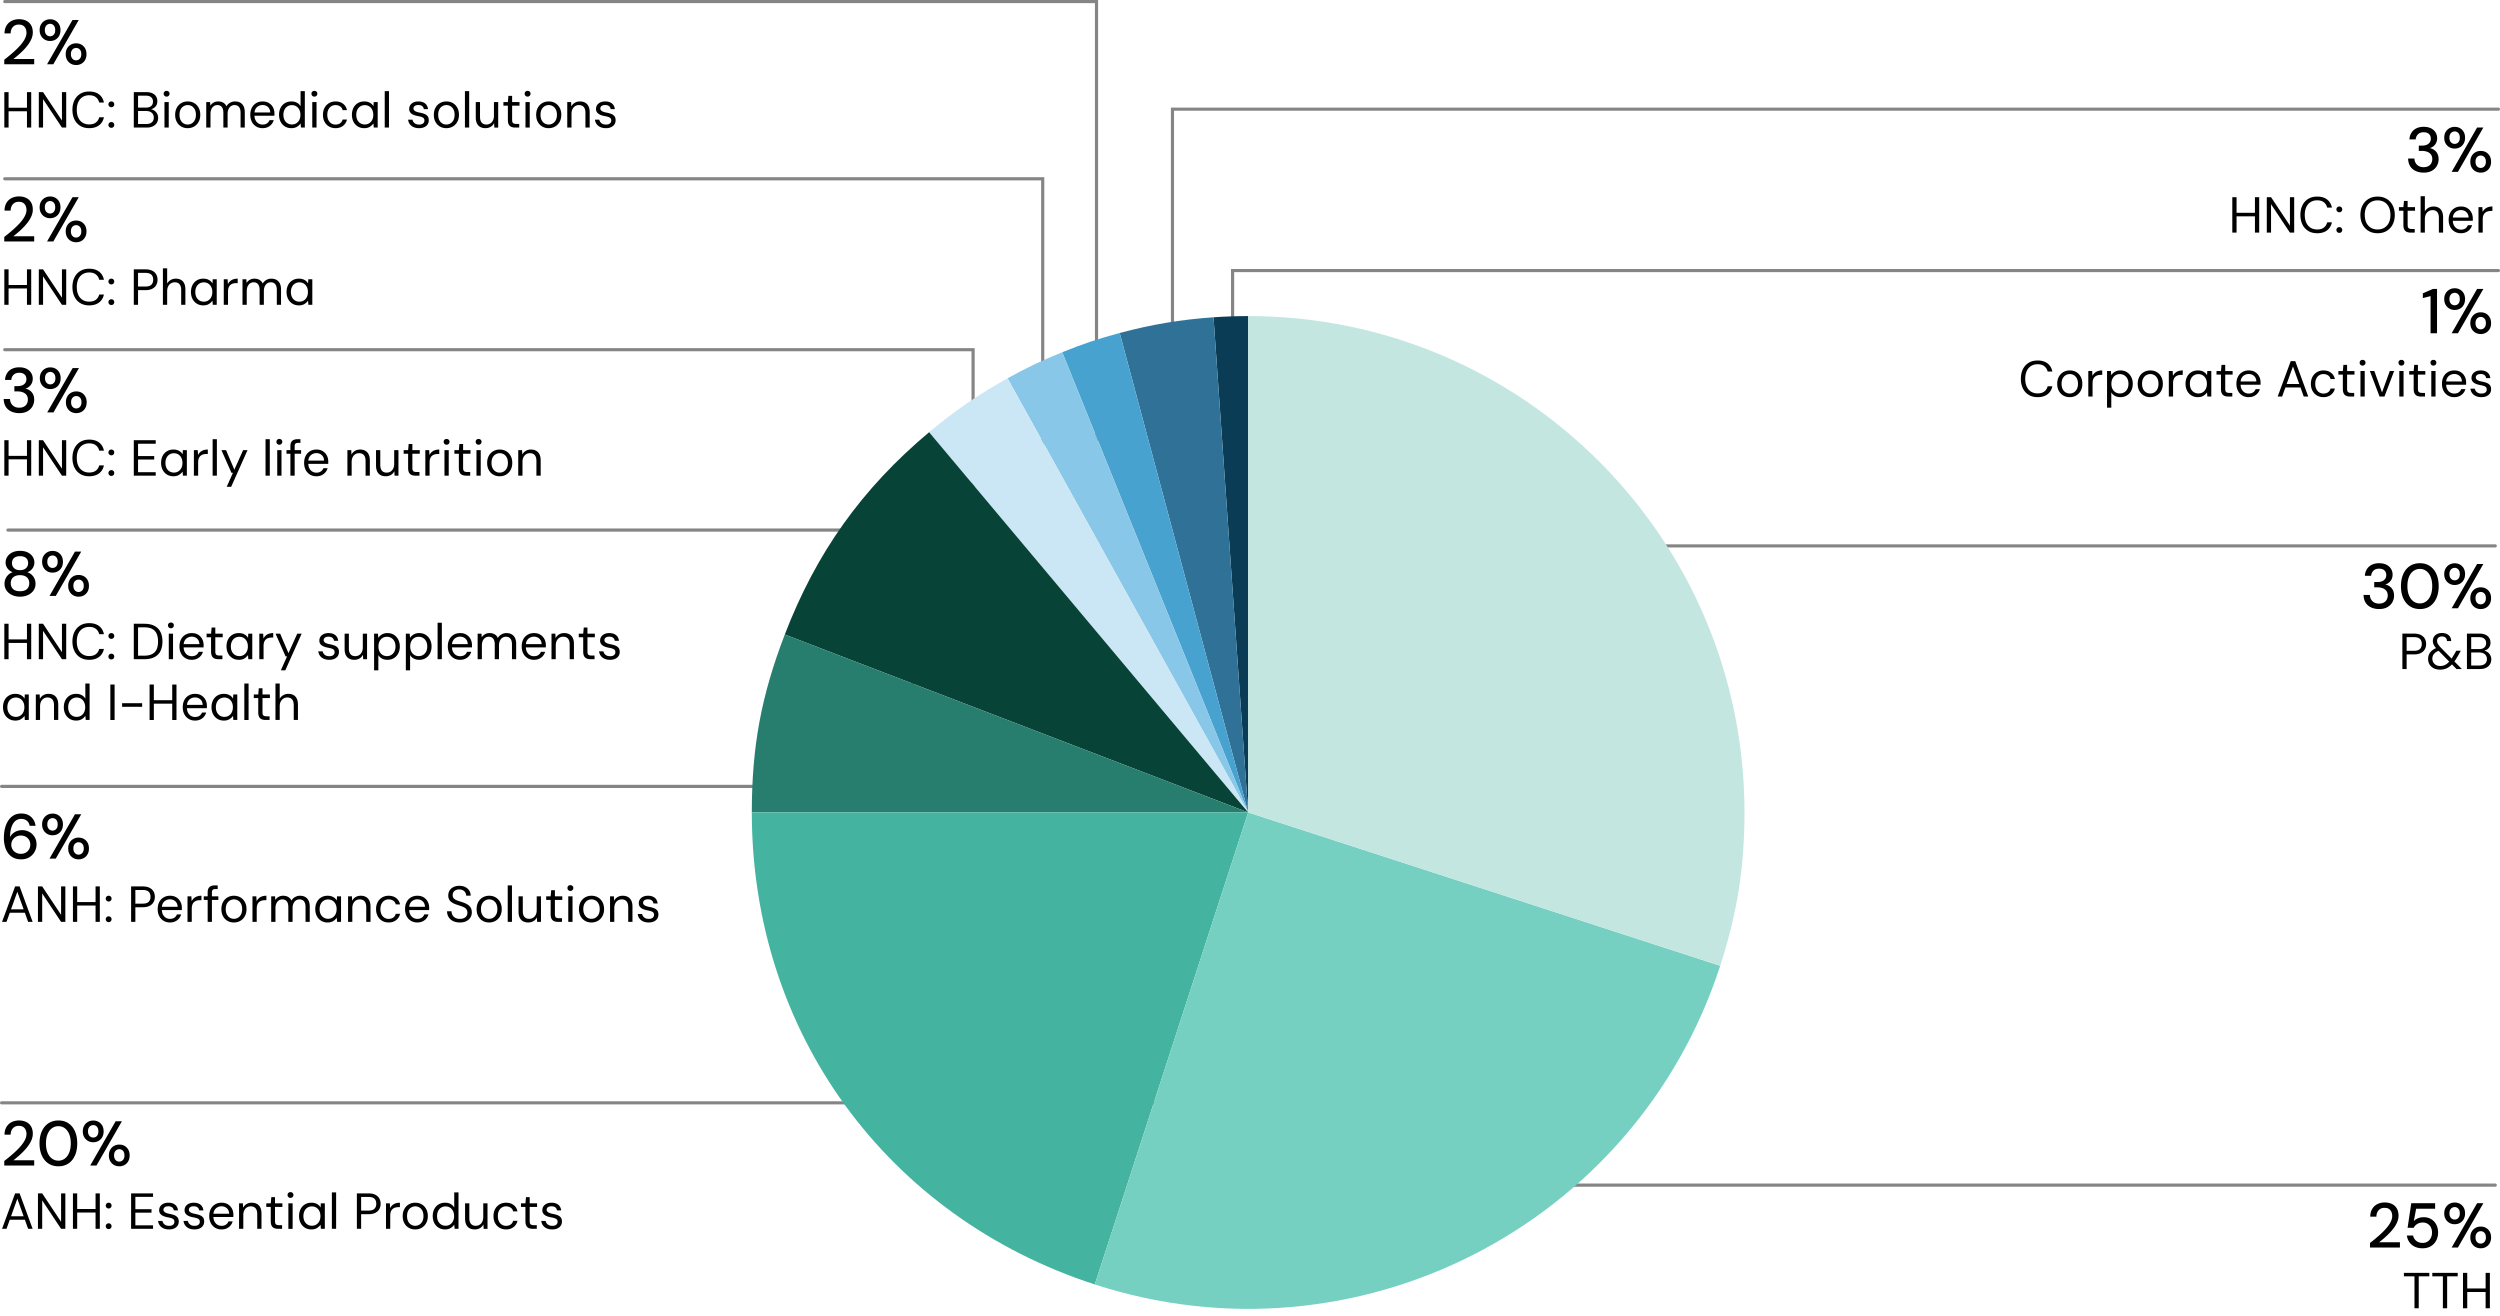
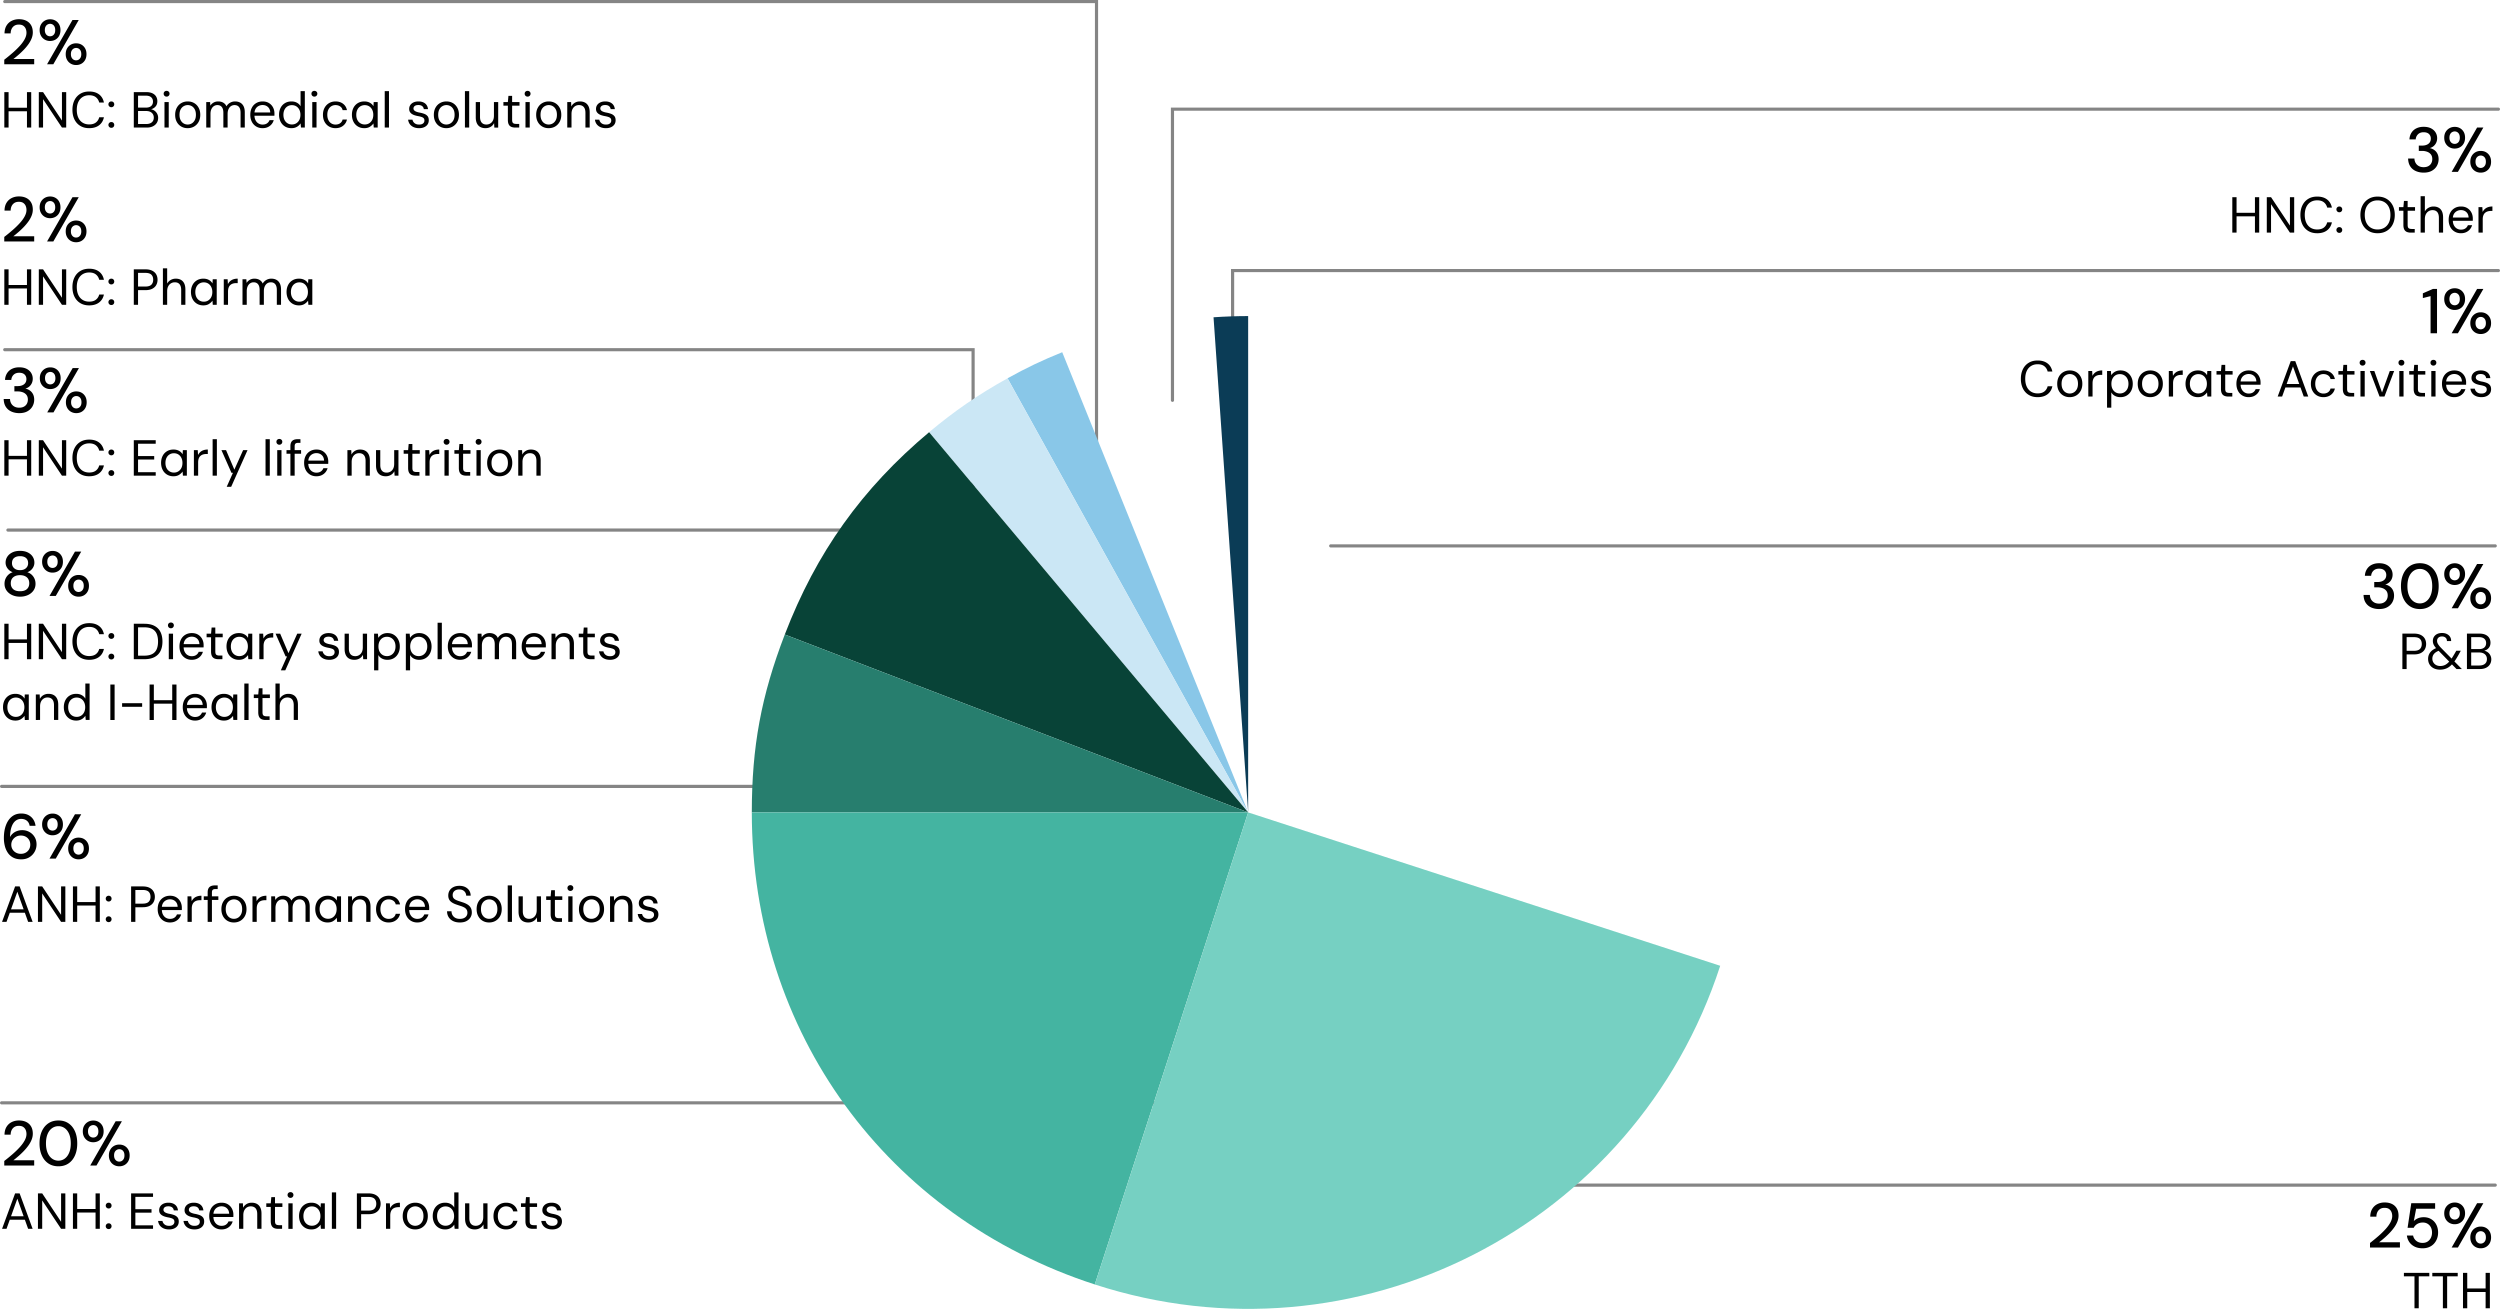
<svg xmlns="http://www.w3.org/2000/svg" width="790" height="416" viewBox="0 0 790 416">
  <g fill="none" stroke="#858585" stroke-linecap="round" stroke-miterlimit="10">
    <path d="M300.5 248.5H.5M2.5 167.5h286v56M1.5.5h345v154" />
-     <path d="M1.5 56.5h328v94" />
    <path d="M1.5 110.5h306v68M373.5 348.5H.5M789.5 85.5h-400v62" />
    <path d="M789.5 34.5h-419v92M788.5 172.5h-368M788.5 374.5h-368" />
  </g>
  <path d="M6.727 271.55c-1.027 0-1.89-.19-2.59-.57a4.636 4.636 0 01-1.69-1.54 6.803 6.803 0 01-.93-2.16 10.3 10.3 0 01-.29-2.45c0-1.547.216-2.9.65-4.06s1.057-2.067 1.87-2.72c.814-.653 1.793-.98 2.94-.98.92 0 1.703.176 2.35.53a4.034 4.034 0 011.52 1.41c.367.588.59 1.234.67 1.94h-1.86c-.12-.692-.417-1.23-.89-1.61-.473-.379-1.077-.57-1.81-.57-.653 0-1.24.203-1.76.61s-.93 1.024-1.23 1.85-.47 1.873-.51 3.14v.14c.2-.4.486-.766.86-1.1a4.21 4.21 0 011.33-.79 4.738 4.738 0 011.67-.29 4.62 4.62 0 012.21.55 4.373 4.373 0 011.67 1.57c.427.68.64 1.474.64 2.38a4.73 4.73 0 01-.59 2.301 4.686 4.686 0 01-1.67 1.75c-.72.445-1.573.67-2.56.67zm-.14-1.74c.573 0 1.083-.123 1.53-.37.446-.247.8-.59 1.06-1.03s.39-.94.39-1.5c0-.572-.13-1.076-.39-1.51s-.613-.77-1.06-1.01c-.447-.24-.957-.36-1.53-.36s-1.087.13-1.54.39-.814.607-1.08 1.04c-.267.432-.4.923-.4 1.47 0 .56.133 1.056.4 1.49s.63.773 1.09 1.02c.46.247.97.37 1.53.37zM16.607 263.95a3.291 3.291 0 01-1.66-.42 3.184 3.184 0 01-1.19-1.19c-.3-.514-.45-1.123-.45-1.83s.15-1.313.45-1.82c.3-.506.7-.899 1.2-1.18.5-.28 1.057-.42 1.67-.42s1.167.14 1.66.42c.493.28.884.674 1.17 1.18.287.507.43 1.113.43 1.82s-.143 1.316-.43 1.83c-.286.514-.68.91-1.18 1.19-.5.28-1.056.42-1.67.42zm0-1.48c.293 0 .564-.074.81-.22a1.55 1.55 0 00.59-.65c.147-.286.22-.65.22-1.09s-.073-.807-.22-1.1a1.545 1.545 0 00-.59-.66 1.52 1.52 0 00-.79-.22c-.293 0-.57.074-.83.22-.26.146-.467.367-.62.66-.154.293-.23.66-.23 1.1 0 .427.077.787.23 1.08.153.293.357.514.61.66s.527.22.82.22zm-.96 8.84l8.04-14h1.98l-8.04 14h-1.98zm9.18.24a3.31 3.31 0 01-1.66-.42 3.12 3.12 0 01-1.18-1.19c-.293-.512-.44-1.116-.44-1.81 0-.72.147-1.333.44-1.839.293-.508.687-.9 1.18-1.182a3.31 3.31 0 011.66-.42c.64 0 1.203.141 1.69.42.487.282.874.674 1.16 1.182.287.506.43 1.12.43 1.84 0 .693-.143 1.297-.43 1.809-.286.513-.677.91-1.17 1.19-.493.28-1.053.42-1.68.42zm-.02-1.48c.307 0 .584-.074.83-.22.247-.147.447-.364.6-.65.154-.286.23-.65.23-1.09 0-.44-.073-.803-.22-1.09a1.575 1.575 0 00-.59-.65 1.595 1.595 0 00-.83-.22c-.28 0-.547.073-.8.22a1.62 1.62 0 00-.61.65c-.153.287-.23.65-.23 1.09 0 .44.077.804.23 1.09.153.286.353.503.6.65.247.146.51.22.79.22zM.647 291.31l4.128-11.2H6.2l4.112 11.2H8.887l-3.408-9.519-3.424 9.52H.647zm1.888-2.88l.384-1.088h5.072l.384 1.088h-5.84zM11.991 291.31v-11.2h1.344l5.968 8.976v-8.977h1.344v11.201h-1.344l-5.968-8.976v8.976h-1.344zM23.047 291.31v-11.2h1.344v11.2h-1.344zm1.088-5.152v-1.103h6.4v1.103h-6.4zm6.063 5.152v-11.2h1.345v11.2h-1.345zM34.343 284.879a.897.897 0 01-.664-.266c-.176-.176-.264-.39-.264-.646s.088-.473.264-.649c.176-.175.397-.263.664-.263s.485.088.656.263.256.393.256.649a.89.89 0 01-.912.912zm0 6.512a.903.903 0 01-.928-.912.903.903 0 01.928-.912c.266 0 .485.087.656.263s.256.393.256.649-.085.47-.256.648a.875.875 0 01-.656.264zM41.43 291.31v-11.2h3.665c.874 0 1.597.146 2.168.44.57.294.992.686 1.264 1.176.272.49.408 1.051.408 1.68 0 .608-.136 1.16-.409 1.656-.271.496-.69.891-1.255 1.184s-1.291.44-2.176.44h-2.32v4.625H41.43zm1.344-5.76h2.288c.896 0 1.537-.195 1.92-.583.384-.39.577-.91.577-1.56 0-.694-.193-1.23-.577-1.608s-1.024-.568-1.92-.568h-2.288v4.32zM53.702 291.502c-.747 0-1.414-.176-2-.527a3.658 3.658 0 01-1.376-1.48c-.331-.636-.496-1.374-.496-2.218 0-.851.162-1.593.488-2.222a3.59 3.59 0 011.376-1.473c.592-.352 1.272-.527 2.04-.527.79 0 1.461.176 2.016.527s.978.815 1.271 1.385c.294.57.44 1.197.44 1.879v.336c0 .117-.005.252-.015.4h-6.608v-1.04h5.296c-.032-.735-.275-1.312-.728-1.728-.454-.416-1.021-.625-1.704-.625-.448 0-.87.106-1.264.313a2.353 2.353 0 00-.944.912c-.235.4-.352.898-.352 1.496v.447c0 .662.12 1.217.36 1.664.24.45.555.786.944 1.008.389.225.808.336 1.256.336.566 0 1.032-.125 1.4-.375.368-.25.637-.594.808-1.031h1.328c-.138.49-.368.924-.688 1.303s-.718.68-1.193.904-1.026.336-1.655.336zM59.254 291.31v-8.064h1.216l.095 1.535c.182-.361.415-.672.697-.928s.624-.453 1.024-.591a4.16 4.16 0 011.367-.207v1.408h-.495c-.342 0-.667.045-.976.135-.31.091-.584.238-.825.44-.239.202-.426.478-.56.823-.133.348-.2.778-.2 1.29v4.16h-1.343zM64.39 284.383v-1.137h4.608v1.137H64.39zm1.232 6.928v-9.313c0-.512.085-.93.256-1.256.17-.326.424-.564.76-.72.336-.155.749-.231 1.24-.231h.912v1.15h-.704c-.395 0-.68.08-.856.24s-.264.444-.264.848v9.281h-1.344zM73.894 291.502c-.746 0-1.418-.174-2.015-.52-.598-.347-1.067-.837-1.408-1.472s-.512-1.373-.512-2.215c0-.865.173-1.613.52-2.248s.82-1.127 1.423-1.473 1.278-.52 2.025-.52c.767 0 1.448.175 2.04.52s1.061.838 1.408 1.473.52 1.379.52 2.23c0 .854-.176 1.598-.528 2.233a3.794 3.794 0 01-1.425 1.473c-.596.345-1.279.52-2.048.52zm.017-1.152c.458 0 .885-.114 1.28-.344.394-.229.714-.572.96-1.031.246-.46.368-1.026.368-1.698 0-.681-.12-1.25-.36-1.703-.24-.453-.554-.795-.944-1.023a2.48 2.48 0 00-1.288-.344c-.448 0-.872.113-1.272.344-.4.228-.72.57-.96 1.023-.24.453-.36 1.022-.36 1.703 0 .672.12 1.239.36 1.698.24.459.554.802.944 1.03.39.231.813.345 1.272.345zM79.782 291.31v-8.064h1.216l.096 1.535c.181-.361.414-.672.696-.928s.624-.453 1.024-.591a4.16 4.16 0 011.368-.207v1.408h-.496c-.341 0-.667.045-.976.135-.31.091-.584.238-.824.44s-.427.478-.56.823c-.134.348-.2.778-.2 1.29v4.16h-1.344zM85.702 291.31v-8.064h1.216l.08 1.152a2.77 2.77 0 011.032-.984c.432-.24.904-.36 1.416-.36.416 0 .792.055 1.128.169.336.11.635.28.896.511.261.229.466.52.616.871.277-.49.66-.87 1.152-1.142a3.138 3.138 0 011.552-.408c.629 0 1.173.125 1.632.375.459.252.816.628 1.072 1.136.256.506.384 1.149.384 1.928v4.816H96.55v-4.672c0-.81-.165-1.42-.496-1.824-.33-.406-.8-.607-1.408-.607-.416 0-.79.11-1.12.326-.33.219-.593.537-.784.953-.192.416-.288.928-.288 1.535v4.29H91.11v-4.672c0-.811-.166-1.42-.496-1.825-.331-.406-.795-.607-1.393-.607-.405 0-.773.11-1.103.326-.331.219-.592.537-.784.953s-.288.928-.288 1.535v4.29h-1.344zM103.526 291.502c-.779 0-1.464-.184-2.056-.553a3.674 3.674 0 01-1.368-1.511c-.32-.64-.48-1.366-.48-2.176s.16-1.533.48-2.168a3.644 3.644 0 011.368-1.496c.592-.362 1.282-.543 2.072-.543.65 0 1.227.132 1.728.398.502.268.885.64 1.152 1.121l.08-1.328h1.264v8.065h-1.248l-.096-1.313c-.256.385-.621.73-1.096 1.04-.474.31-1.075.464-1.8.464zm.144-1.168c.533 0 1.003-.127 1.408-.385.405-.256.723-.61.952-1.062.229-.453.344-.99.344-1.61 0-.607-.115-1.14-.344-1.6-.23-.458-.547-.816-.952-1.072s-.875-.382-1.408-.382c-.512 0-.974.127-1.384.382-.411.256-.728.614-.952 1.073s-.336.992-.336 1.6c0 .618.112 1.156.336 1.609s.541.806.952 1.062c.41.258.872.385 1.384.385zM109.99 291.31v-8.064h1.216l.065 1.408c.255-.502.62-.892 1.095-1.176s1.016-.423 1.624-.423c.63 0 1.173.125 1.632.375.459.252.816.628 1.072 1.136.256.506.384 1.149.384 1.928v4.816h-1.344v-4.671c0-.811-.178-1.42-.536-1.825-.357-.406-.861-.607-1.512-.607-.448 0-.848.11-1.2.326-.352.219-.632.535-.84.945s-.312.92-.312 1.528v4.304h-1.344zM122.806 291.502c-.758 0-1.438-.176-2.04-.527-.603-.354-1.075-.846-1.416-1.48s-.512-1.368-.512-2.2c0-.854.17-1.596.512-2.225s.813-1.123 1.416-1.48 1.282-.535 2.04-.535c.96 0 1.76.248 2.4.744.64.496 1.045 1.16 1.216 1.992h-1.376a1.81 1.81 0 00-.784-1.17c-.416-.275-.907-.414-1.472-.414-.459 0-.883.113-1.272.344-.39.228-.705.572-.945 1.031-.24.459-.36 1.023-.36 1.695 0 .502.07.948.209 1.336.139.39.325.713.56.969s.51.451.824.584.642.2.984.2c.384 0 .73-.061 1.04-.184a2.01 2.01 0 00.783-.551 1.95 1.95 0 00.433-.865h1.376c-.171.81-.58 1.47-1.225 1.976s-1.442.76-2.391.76zM131.862 291.502c-.747 0-1.414-.176-2-.527a3.658 3.658 0 01-1.376-1.48c-.33-.636-.496-1.374-.496-2.218 0-.851.162-1.593.489-2.222a3.59 3.59 0 011.375-1.473c.592-.352 1.272-.527 2.04-.527.79 0 1.461.176 2.016.527s.979.815 1.272 1.385c.294.57.44 1.197.44 1.879v.336c0 .117-.006.252-.016.4h-6.608v-1.04h5.296c-.032-.735-.275-1.312-.728-1.728-.454-.416-1.021-.625-1.704-.625-.448 0-.87.106-1.264.313a2.353 2.353 0 00-.944.912c-.235.4-.352.898-.352 1.496v.447c0 .662.12 1.217.36 1.664.24.45.555.786.945 1.008.388.225.807.336 1.255.336.566 0 1.033-.125 1.4-.375.368-.25.637-.594.808-1.031h1.329c-.14.49-.369.924-.689 1.303s-.718.68-1.192.904-1.027.336-1.656.336zM145.317 291.502c-.82 0-1.535-.148-2.143-.447s-1.077-.715-1.408-1.248-.496-1.153-.496-1.858h1.408c0 .438.101.842.303 1.21.203.367.5.661.89.878.388.219.871.328 1.446.328.502 0 .931-.082 1.288-.248.358-.164.63-.39.817-.68.186-.286.28-.613.28-.974 0-.438-.094-.793-.28-1.065s-.44-.494-.76-.664a6.806 6.806 0 00-1.112-.457c-.422-.132-.862-.279-1.32-.44-.885-.298-1.537-.669-1.953-1.11-.416-.444-.624-1.022-.624-1.737 0-.607.142-1.14.425-1.6.282-.458.688-.818 1.216-1.08s1.154-.392 1.88-.392c.715 0 1.336.133 1.864.4.527.266.942.631 1.24 1.096.298.465.448 1 .448 1.607h-1.409c0-.308-.079-.613-.239-.912a1.974 1.974 0 00-.728-.744c-.325-.197-.734-.295-1.224-.295a2.418 2.418 0 00-1.08.2c-.314.144-.56.35-.736.617-.176.265-.264.592-.264.974 0 .364.077.657.231.881.156.225.38.414.673.569.293.154.637.295 1.032.423.394.127.832.272 1.312.432a6.849 6.849 0 011.448.664c.421.262.752.596.991 1 .24.406.36.922.36 1.553 0 .533-.14 1.037-.423 1.512-.283.474-.701.86-1.256 1.16s-1.254.447-2.097.447zM154.549 291.502c-.746 0-1.42-.174-2.016-.52-.597-.347-1.066-.837-1.408-1.472s-.512-1.373-.512-2.215c0-.865.173-1.613.52-2.248s.821-1.127 1.424-1.473 1.277-.52 2.024-.52c.768 0 1.448.175 2.04.52s1.062.838 1.408 1.473.52 1.379.52 2.23c0 .854-.176 1.598-.528 2.233a3.794 3.794 0 01-1.424 1.473c-.597.345-1.28.52-2.048.52zm.016-1.152c.458 0 .885-.114 1.28-.344.394-.229.715-.572.96-1.031.246-.46.368-1.026.368-1.698 0-.681-.12-1.25-.36-1.703-.24-.453-.554-.795-.944-1.023a2.48 2.48 0 00-1.288-.344c-.448 0-.872.113-1.271.344-.4.228-.721.57-.961 1.023-.24.453-.36 1.022-.36 1.703 0 .672.12 1.239.36 1.698.24.459.554.802.944 1.03.39.231.814.345 1.273.345zM160.438 291.31v-11.519h1.343v11.52h-1.344zM166.933 291.502c-.619 0-1.16-.123-1.624-.367-.464-.246-.822-.625-1.073-1.137-.25-.512-.376-1.152-.376-1.92v-4.832h1.345v4.688c0 .8.176 1.402.527 1.808.353.406.849.608 1.489.608.448 0 .853-.11 1.215-.328s.649-.534.857-.944.311-.92.311-1.527v-4.305h1.345v8.065h-1.217l-.08-1.409a2.722 2.722 0 01-1.088 1.176c-.48.283-1.023.424-1.632.424zM176.34 291.31c-.48 0-.896-.074-1.247-.224a1.593 1.593 0 01-.808-.76c-.187-.357-.28-.84-.28-1.447v-4.496h-1.408v-1.137h1.408l.176-1.951h1.168v1.951h2.336v1.137h-2.336v4.496c0 .5.101.84.303 1.015.204.176.56.264 1.073.264h.864v1.152h-1.248zM180.245 281.533a.9.9 0 01-.928-.928c0-.265.088-.482.264-.646a.929.929 0 01.664-.248c.256 0 .475.082.656.248.181.164.272.38.272.646 0 .268-.091.489-.272.665a.91.91 0 01-.656.263zm-.672 9.777v-8.064h1.344v8.065h-1.344zM186.885 291.502c-.746 0-1.42-.174-2.016-.52-.597-.347-1.066-.837-1.408-1.472s-.512-1.373-.512-2.215c0-.865.173-1.613.52-2.248s.821-1.127 1.424-1.473 1.277-.52 2.024-.52c.768 0 1.448.175 2.04.52s1.062.838 1.408 1.473.52 1.379.52 2.23c0 .854-.176 1.598-.528 2.233a3.794 3.794 0 01-1.424 1.473c-.597.345-1.28.52-2.048.52zm.016-1.152c.458 0 .885-.114 1.28-.344.394-.229.714-.572.96-1.031.246-.46.368-1.026.368-1.698 0-.681-.12-1.25-.36-1.703-.24-.453-.554-.795-.944-1.023a2.48 2.48 0 00-1.288-.344c-.448 0-.872.113-1.271.344-.4.228-.721.57-.961 1.023-.24.453-.36 1.022-.36 1.703 0 .672.12 1.239.36 1.698.24.459.554.802.944 1.03.39.231.814.345 1.272.345zM192.773 291.31v-8.064h1.215l.065 1.408c.256-.502.62-.892 1.096-1.176s1.015-.423 1.624-.423c.628 0 1.172.125 1.631.375.46.252.817.628 1.073 1.136.256.506.383 1.149.383 1.928v4.816h-1.343v-4.671c0-.811-.18-1.42-.536-1.825-.358-.406-.862-.607-1.512-.607-.448 0-.849.11-1.2.326-.353.219-.632.535-.84.945s-.313.92-.313 1.528v4.304h-1.343zM204.996 291.502c-.662 0-1.243-.111-1.744-.336a2.92 2.92 0 01-1.192-.935 2.93 2.93 0 01-.536-1.416h1.376a1.85 1.85 0 001.031 1.336c.295.144.654.214 1.08.214.374 0 .683-.054.928-.168.247-.11.43-.263.553-.455.122-.191.184-.4.184-.625 0-.33-.077-.58-.232-.752-.155-.17-.381-.306-.68-.406a7.545 7.545 0 00-1.088-.265 8.314 8.314 0 01-1.04-.256c-.341-.106-.646-.248-.912-.424s-.478-.393-.632-.649-.232-.57-.232-.943c0-.459.12-.867.36-1.225s.579-.636 1.016-.84c.437-.2.95-.302 1.536-.302.864 0 1.562.207 2.096.623.534.416.848 1.02.944 1.808h-1.327c-.054-.406-.228-.722-.52-.953-.294-.228-.697-.343-1.209-.343-.5 0-.883.101-1.143.304a.964.964 0 00-.393.801c0 .213.072.402.216.566.144.166.36.307.648.424a5.2 5.2 0 001.04.29 8.714 8.714 0 011.456.384c.438.158.792.397 1.064.711.272.315.408.76.408 1.336 0 .502-.125.94-.376 1.313s-.606.664-1.064.87c-.459.21-.998.313-1.616.313zM6.327 188.55c-.92 0-1.75-.17-2.49-.509-.74-.342-1.327-.818-1.76-1.432-.434-.613-.65-1.326-.65-2.138 0-.575.106-1.104.32-1.59.213-.488.513-.91.9-1.272.386-.359.84-.619 1.36-.779-.694-.28-1.24-.693-1.64-1.24-.4-.547-.6-1.147-.6-1.799 0-.681.18-1.3.54-1.861.36-.56.88-1.01 1.56-1.35.68-.34 1.5-.51 2.46-.51s1.78.17 2.46.51 1.196.79 1.55 1.35.53 1.18.53 1.861c0 .652-.197 1.256-.59 1.809-.393.554-.937.965-1.63 1.23.52.16.973.42 1.36.78.387.36.686.783.9 1.271.213.486.32 1.016.32 1.59 0 .812-.217 1.525-.65 2.139-.433.613-1.02 1.09-1.76 1.431-.74.34-1.57.51-2.49.51zm0-1.72c.973 0 1.703-.23 2.19-.69.487-.46.73-1.064.73-1.81 0-.84-.264-1.48-.79-1.92-.527-.44-1.237-.66-2.13-.66-.893 0-1.603.22-2.13.66-.527.44-.79 1.08-.79 1.92 0 .746.244 1.35.73 1.81.487.46 1.217.69 2.19.69zm0-6.66c.786 0 1.41-.207 1.87-.62.46-.413.69-.94.69-1.58 0-.734-.227-1.286-.68-1.66s-1.08-.56-1.88-.56c-.787 0-1.407.188-1.86.56s-.68.926-.68 1.66c0 .64.227 1.167.68 1.58.453.413 1.073.62 1.86.62zM16.607 180.95a3.291 3.291 0 01-1.66-.42 3.184 3.184 0 01-1.19-1.19c-.3-.514-.45-1.123-.45-1.83s.15-1.313.45-1.82c.3-.507.7-.899 1.2-1.18.5-.28 1.057-.42 1.67-.42s1.167.14 1.66.42c.493.28.884.673 1.17 1.18.287.507.43 1.113.43 1.82s-.143 1.316-.43 1.83c-.286.513-.68.91-1.18 1.19-.5.28-1.056.42-1.67.42zm0-1.48c.293 0 .564-.074.81-.22a1.55 1.55 0 00.59-.65c.147-.286.22-.65.22-1.09s-.073-.807-.22-1.1a1.545 1.545 0 00-.59-.66 1.52 1.52 0 00-.79-.22c-.293 0-.57.074-.83.22-.26.146-.467.367-.62.66-.154.293-.23.66-.23 1.1 0 .428.077.787.23 1.08.153.293.357.514.61.66s.527.22.82.22zm-.96 8.84l8.04-14h1.98l-8.04 14h-1.98zm9.18.24a3.31 3.31 0 01-1.66-.42 3.12 3.12 0 01-1.18-1.19c-.293-.512-.44-1.116-.44-1.81 0-.72.147-1.333.44-1.839.293-.508.687-.9 1.18-1.181a3.31 3.31 0 011.66-.42c.64 0 1.203.14 1.69.42.487.28.874.673 1.16 1.181.287.506.43 1.12.43 1.84 0 .693-.143 1.297-.43 1.808-.286.514-.677.91-1.17 1.192-.493.28-1.053.42-1.68.42zm-.02-1.48c.307 0 .584-.074.83-.22.247-.147.447-.364.6-.65.154-.286.23-.65.23-1.09 0-.44-.073-.803-.22-1.09a1.575 1.575 0 00-.59-.65 1.595 1.595 0 00-.83-.22c-.28 0-.547.073-.8.22a1.62 1.62 0 00-.61.65c-.153.287-.23.65-.23 1.09 0 .44.077.804.23 1.09.153.286.353.503.6.65.247.146.51.22.79.22zM1.367 208.31v-11.2h1.344v11.2H1.367zm1.088-5.152v-1.103h6.4v1.103h-6.4zm6.064 5.153v-11.202h1.344v11.201H8.52zM12.264 208.31v-11.2h1.344l5.967 8.976v-8.977h1.345v11.201h-1.345l-5.968-8.976v8.976h-1.343zM28.184 208.502c-1.09 0-2.03-.242-2.825-.729-.795-.484-1.405-1.162-1.832-2.03s-.64-1.882-.64-3.032c0-1.152.214-2.164.64-3.033s1.037-1.547 1.832-2.031c.794-.487 1.736-.729 2.825-.729 1.279 0 2.319.305 3.119.912.8.608 1.312 1.467 1.536 2.576h-1.487c-.171-.693-.518-1.25-1.04-1.671-.524-.422-1.233-.633-2.128-.633-.79 0-1.48.183-2.073.552-.592.368-1.048.897-1.368 1.584s-.48 1.512-.48 2.473c0 .96.16 1.783.48 2.47s.776 1.218 1.368 1.585c.592.369 1.282.553 2.073.553.895 0 1.604-.206 2.127-.618.523-.41.87-.957 1.04-1.638h1.488c-.224 1.076-.736 1.92-1.536 2.527-.8.607-1.84.912-3.12.912zM35.19 201.879a.897.897 0 01-.664-.266c-.176-.176-.263-.39-.263-.646s.088-.473.263-.649c.177-.175.398-.263.664-.263s.486.088.657.263.255.393.255.649a.89.89 0 01-.912.912zm0 6.512a.903.903 0 01-.927-.912.903.903 0 01.928-.912c.266 0 .485.087.656.263s.255.393.255.648-.085.471-.255.649a.875.875 0 01-.657.264zM42.28 208.31v-11.2h3.295c1.312 0 2.395.226 3.248.68.854.454 1.486 1.099 1.896 1.936.41.838.616 1.842.616 3.016 0 1.152-.205 2.144-.616 2.977-.41.832-1.042 1.47-1.896 1.92-.853.447-1.936.671-3.248.671H42.28zm1.343-1.12h1.92c1.088 0 1.955-.178 2.6-.536a3.057 3.057 0 001.384-1.537c.278-.666.416-1.457.416-2.375 0-.94-.138-1.744-.416-2.416s-.739-1.19-1.384-1.552c-.645-.362-1.512-.543-2.6-.543h-1.92v8.959zM54.007 198.533a.9.9 0 01-.928-.928c0-.265.088-.482.264-.646a.929.929 0 01.664-.248c.256 0 .474.082.656.248.18.164.272.38.272.646 0 .268-.091.489-.272.665a.91.91 0 01-.656.263zm-.672 9.778v-8.065h1.344v8.064h-1.344zM60.583 208.502c-.747 0-1.414-.176-2-.527a3.658 3.658 0 01-1.376-1.48c-.331-.636-.496-1.374-.496-2.218 0-.851.162-1.593.488-2.222a3.59 3.59 0 011.376-1.473c.592-.352 1.272-.527 2.04-.527.79 0 1.461.175 2.016.527s.978.815 1.271 1.385c.294.57.44 1.197.44 1.879v.336c0 .117-.005.252-.015.4H57.72v-1.04h5.296c-.033-.735-.275-1.312-.728-1.728-.454-.416-1.021-.625-1.704-.625-.448 0-.87.106-1.265.313a2.353 2.353 0 00-.943.912c-.235.4-.352.898-.352 1.496v.447c0 .663.12 1.217.36 1.665.24.449.555.785.944 1.007.389.225.808.336 1.256.336.566 0 1.032-.125 1.4-.375.368-.25.637-.594.808-1.031h1.328c-.138.49-.368.924-.688 1.303s-.718.68-1.193.904-1.026.336-1.655.336zM69.03 208.31c-.48 0-.896-.074-1.248-.224a1.593 1.593 0 01-.807-.76c-.188-.357-.28-.84-.28-1.447v-4.496h-1.409v-1.137h1.408l.176-1.951h1.168v1.951h2.336v1.137h-2.336v4.496c0 .5.102.84.304 1.015.203.176.56.264 1.072.264h.865v1.152H69.03zM75.478 208.502c-.779 0-1.464-.184-2.056-.553a3.674 3.674 0 01-1.368-1.511c-.32-.64-.48-1.366-.48-2.176s.16-1.533.48-2.168a3.644 3.644 0 011.368-1.496c.592-.362 1.282-.543 2.072-.543.65 0 1.227.132 1.728.398.502.268.885.64 1.152 1.121l.08-1.328h1.264v8.065H78.47l-.096-1.313c-.256.385-.621.73-1.096 1.04-.474.31-1.075.464-1.8.464zm.144-1.168c.533 0 1.003-.127 1.408-.385.406-.256.723-.61.952-1.062.229-.453.344-.99.344-1.61 0-.607-.115-1.14-.344-1.6-.23-.458-.547-.816-.952-1.072s-.875-.382-1.408-.382c-.512 0-.973.127-1.384.382-.41.256-.728.614-.952 1.073s-.336.992-.336 1.6c0 .618.113 1.156.336 1.609a2.548 2.548 0 002.336 1.447zM81.942 208.31v-8.064h1.216l.096 1.535c.181-.361.414-.672.696-.928s.624-.453 1.025-.591a4.16 4.16 0 011.367-.207v1.408h-.495c-.342 0-.667.045-.977.135-.31.091-.584.238-.824.44s-.427.478-.56.823c-.134.348-.2.778-.2 1.29v4.16h-1.344zM88.742 211.83l1.968-4.416h-.464l-3.168-7.168h1.456l2.624 6.16 2.768-6.16h1.392L90.15 211.83h-1.408zM104.054 208.502c-.662 0-1.243-.111-1.744-.336a2.92 2.92 0 01-1.193-.935 2.93 2.93 0 01-.535-1.416h1.376a1.85 1.85 0 001.031 1.336c.294.144.654.214 1.08.214.373 0 .683-.054.928-.168.246-.11.43-.263.553-.455.122-.191.183-.4.183-.625 0-.33-.077-.58-.231-.752-.155-.17-.382-.306-.68-.406a7.545 7.545 0 00-1.089-.266 8.314 8.314 0 01-1.04-.255c-.34-.106-.645-.248-.912-.424s-.477-.393-.632-.649-.231-.57-.231-.943c0-.459.12-.867.36-1.225s.578-.636 1.016-.84c.436-.2.95-.302 1.535-.302.865 0 1.563.207 2.097.623.533.416.848 1.02.943 1.808h-1.327c-.054-.406-.227-.722-.52-.953-.293-.228-.697-.343-1.208-.343-.501 0-.883.101-1.144.304a.964.964 0 00-.393.801c0 .213.073.402.216.567.145.165.36.306.649.423a5.2 5.2 0 001.04.29 8.714 8.714 0 011.456.384c.437.158.792.397 1.063.711.273.315.409.76.409 1.336 0 .502-.126.94-.377 1.313s-.605.664-1.063.87c-.459.21-.998.313-1.616.313zM111.974 208.502c-.619 0-1.16-.123-1.624-.367-.464-.246-.822-.625-1.073-1.137-.25-.512-.376-1.152-.376-1.92v-4.832h1.345v4.688c0 .8.176 1.402.527 1.808.353.407.849.608 1.489.608.448 0 .853-.11 1.215-.328s.649-.534.857-.944.311-.92.311-1.527v-4.305h1.345v8.065h-1.217l-.08-1.408a2.722 2.722 0 01-1.088 1.175c-.48.284-1.023.424-1.632.424zM118.214 211.83v-11.584h1.216l.112 1.313c.17-.256.389-.5.655-.729s.587-.416.961-.56a3.615 3.615 0 011.296-.215c.778 0 1.458.185 2.04.558.581.375 1.034.88 1.36 1.514s.488 1.358.488 2.168-.163 1.533-.489 2.168-.78 1.133-1.368 1.496c-.586.362-1.27.543-2.048.543-.65 0-1.226-.133-1.727-.4a2.763 2.763 0 01-1.152-1.12v4.848h-1.344zm4.063-4.496c.523 0 .99-.127 1.4-.385.41-.256.731-.61.96-1.062s.344-.99.344-1.61c0-.607-.114-1.14-.343-1.6s-.55-.816-.96-1.072a2.594 2.594 0 00-1.4-.382c-.534 0-1.003.127-1.408.382-.406.256-.72.614-.944 1.073s-.336.992-.336 1.6c0 .618.112 1.156.336 1.609s.538.806.944 1.062c.405.258.874.385 1.407.385zM128.246 211.83v-11.584h1.216l.112 1.313c.17-.256.389-.5.656-.729s.586-.416.96-.56a3.615 3.615 0 011.296-.215c.779 0 1.458.185 2.04.558.581.375 1.035.88 1.36 1.514s.488 1.358.488 2.168-.163 1.533-.488 2.168-.781 1.133-1.368 1.496c-.586.362-1.27.543-2.048.543-.65 0-1.227-.133-1.728-.4a2.763 2.763 0 01-1.152-1.12v4.848h-1.344zm4.064-4.496c.522 0 .989-.127 1.4-.385.41-.256.73-.61.96-1.062s.344-.99.344-1.61c0-.607-.115-1.14-.344-1.6s-.55-.816-.96-1.072a2.594 2.594 0 00-1.4-.382c-.534 0-1.002.127-1.408.382-.406.256-.72.614-.944 1.073s-.336.992-.336 1.6c0 .618.112 1.156.336 1.609s.538.806.944 1.062c.406.258.874.385 1.408.385zM138.278 208.31v-11.519h1.344v11.52h-1.344zM145.382 208.502c-.747 0-1.414-.176-2-.527a3.658 3.658 0 01-1.376-1.48c-.331-.636-.496-1.374-.496-2.218 0-.851.162-1.593.488-2.222a3.59 3.59 0 011.376-1.473c.592-.352 1.272-.527 2.04-.527.79 0 1.46.175 2.016.527s.978.815 1.271 1.385c.294.57.44 1.197.44 1.879v.336c0 .117-.005.252-.015.4h-6.609v-1.04h5.296c-.032-.735-.274-1.312-.727-1.728-.454-.416-1.022-.625-1.704-.625-.448 0-.87.106-1.265.313a2.353 2.353 0 00-.943.912c-.236.4-.353.898-.353 1.496v.447c0 .663.12 1.217.36 1.665.24.449.555.785.945 1.007.389.225.808.336 1.256.336.565 0 1.032-.125 1.4-.375.367-.25.637-.594.808-1.031h1.328c-.139.49-.368.924-.689 1.303s-.717.68-1.192.904-1.026.336-1.655.336zM150.934 208.31v-8.064h1.215l.08 1.152a2.77 2.77 0 011.033-.984c.431-.24.903-.36 1.416-.36.416 0 .792.055 1.128.168.335.112.634.282.895.512.262.229.467.52.616.871.278-.49.661-.87 1.153-1.142a3.138 3.138 0 011.551-.408c.63 0 1.173.125 1.632.375.46.252.817.628 1.072 1.136.256.506.384 1.149.384 1.928v4.816h-1.328v-4.672c0-.81-.165-1.42-.496-1.824-.33-.406-.8-.607-1.407-.607-.416 0-.79.11-1.12.326-.331.219-.593.537-.784.953-.193.416-.289.928-.289 1.535v4.29h-1.343v-4.673c0-.81-.166-1.42-.496-1.824-.332-.406-.795-.607-1.393-.607-.405 0-.773.11-1.103.326-.332.219-.592.537-.785.953s-.288.928-.288 1.535v4.29h-1.344zM168.726 208.502c-.748 0-1.415-.176-2-.527a3.658 3.658 0 01-1.376-1.48c-.332-.636-.497-1.374-.497-2.218 0-.851.163-1.593.489-2.222a3.59 3.59 0 011.376-1.473c.592-.352 1.271-.527 2.04-.527.789 0 1.46.175 2.015.527s.979.815 1.272 1.385c.294.57.44 1.197.44 1.879v.336c0 .117-.006.252-.015.4h-6.609v-1.04h5.296c-.032-.735-.274-1.312-.727-1.728-.454-.416-1.022-.625-1.704-.625-.449 0-.87.106-1.265.313a2.353 2.353 0 00-.943.912c-.236.4-.353.898-.353 1.496v.447c0 .663.12 1.217.36 1.665.24.449.555.785.945 1.007.388.225.807.336 1.256.336.565 0 1.032-.125 1.4-.375.367-.25.637-.594.808-1.031h1.328c-.139.49-.368.924-.689 1.303s-.718.68-1.192.904-1.027.336-1.655.336zM174.277 208.31v-8.064h1.216l.065 1.408c.256-.502.62-.892 1.095-1.176s1.016-.423 1.624-.423c.63 0 1.173.125 1.632.375.46.252.817.628 1.072 1.136.256.506.384 1.149.384 1.928v4.816h-1.344v-4.672c0-.81-.178-1.42-.536-1.824-.357-.406-.861-.607-1.511-.607-.449 0-.849.11-1.2.326-.353.219-.632.535-.84.945s-.313.92-.313 1.528v4.304h-1.344zM186.629 208.31c-.48 0-.897-.074-1.248-.224a1.593 1.593 0 01-.808-.76c-.187-.357-.28-.84-.28-1.447v-4.496h-1.408v-1.137h1.408l.176-1.951h1.168v1.951h2.336v1.137h-2.336v4.496c0 .5.101.84.303 1.015.204.176.561.264 1.073.264h.864v1.152h-1.248zM192.773 208.502c-.662 0-1.243-.111-1.744-.336a2.92 2.92 0 01-1.192-.935 2.93 2.93 0 01-.535-1.416h1.376a1.85 1.85 0 001.031 1.336c.294.144.653.214 1.08.214.373 0 .683-.054.928-.168.246-.11.43-.263.552-.455.122-.191.184-.4.184-.625 0-.33-.077-.58-.231-.752-.156-.17-.382-.306-.681-.406a7.545 7.545 0 00-1.088-.266 8.314 8.314 0 01-1.04-.255c-.34-.106-.645-.248-.912-.424s-.478-.393-.632-.649-.231-.57-.231-.943c0-.459.119-.867.36-1.225s.578-.636 1.016-.84c.436-.2.949-.302 1.535-.302.864 0 1.562.207 2.097.623.533.416.847 1.02.943 1.808h-1.327c-.054-.406-.228-.722-.52-.953-.294-.228-.697-.343-1.209-.343-.5 0-.882.101-1.143.304a.964.964 0 00-.393.801c0 .213.073.402.216.567.145.165.36.306.648.423a5.2 5.2 0 001.04.29 8.714 8.714 0 011.457.384c.437.158.792.397 1.063.711.273.315.408.76.408 1.336 0 .502-.125.94-.376 1.313s-.605.664-1.063.87c-.46.21-.998.313-1.616.313zM4.856 227.703c-.78 0-1.465-.185-2.057-.553s-1.048-.873-1.368-1.511c-.32-.64-.48-1.365-.48-2.176s.16-1.533.48-2.168a3.631 3.631 0 011.368-1.496c.592-.364 1.282-.545 2.072-.545.65 0 1.227.135 1.728.4.502.268.885.64 1.152 1.12l.08-1.329h1.264v8.065H7.847l-.096-1.31c-.256.382-.621.73-1.096 1.038s-1.075.465-1.8.465zm.143-1.168c.533 0 1.003-.129 1.408-.385s.723-.61.952-1.064c.229-.453.344-.988.344-1.608 0-.607-.115-1.14-.344-1.6-.23-.458-.547-.816-.952-1.071s-.875-.385-1.408-.385c-.512 0-.974.129-1.384.385-.41.255-.728.613-.952 1.072s-.336.992-.336 1.6c0 .619.112 1.154.336 1.607s.541.808.952 1.064c.41.256.872.385 1.384.385zM11.32 227.51v-8.065h1.215l.065 1.409c.256-.5.62-.893 1.095-1.176a3.125 3.125 0 011.624-.424c.63 0 1.173.125 1.632.377.46.25.816.629 1.072 1.135.256.508.384 1.15.384 1.927v4.817h-1.344v-4.672c0-.81-.178-1.418-.536-1.824-.357-.405-.861-.608-1.511-.608-.449 0-.849.11-1.2.328a2.303 2.303 0 00-.84.944c-.208.412-.313.92-.313 1.53v4.302H11.32zM24.071 227.703c-.779 0-1.465-.185-2.056-.553s-1.048-.873-1.368-1.511c-.32-.64-.48-1.365-.48-2.176s.16-1.533.48-2.168a3.631 3.631 0 011.368-1.496c.592-.364 1.282-.545 2.072-.545.65 0 1.224.135 1.72.4.496.268.883.64 1.16 1.12v-4.784h1.344v11.52h-1.216l-.128-1.328c-.17.267-.39.515-.656.744a3.26 3.26 0 01-.952.56c-.368.145-.797.217-1.287.217zm.144-1.168c.533 0 1.003-.129 1.408-.385s.723-.61.952-1.064c.229-.453.344-.988.344-1.608 0-.607-.115-1.14-.344-1.6-.23-.458-.547-.816-.952-1.071s-.875-.385-1.408-.385c-.512 0-.974.129-1.384.385-.411.255-.729.613-.952 1.072s-.336.992-.336 1.6c0 .619.112 1.154.336 1.607s.54.808.952 1.064c.41.256.872.385 1.384.385zM34.871 227.51v-11.2h1.344v11.2H34.87zM38.583 223.35v-1.135h6.336v1.135h-6.336zM47.27 227.51v-11.2h1.344v11.2h-1.343zm1.088-5.153v-1.103h6.4v1.103h-6.4zm6.064 5.153v-11.2h1.345v11.2h-1.345zM61.622 227.703c-.747 0-1.414-.178-2-.53a3.646 3.646 0 01-1.376-1.48c-.331-.633-.496-1.373-.496-2.215 0-.853.162-1.595.488-2.224a3.585 3.585 0 011.376-1.47c.592-.354 1.272-.53 2.04-.53.79 0 1.461.176 2.016.53.555.35.978.812 1.271 1.382.294.57.44 1.197.44 1.88v.337c0 .117-.005.25-.015.4h-6.608v-1.04h5.296c-.033-.737-.275-1.313-.728-1.73-.454-.415-1.021-.622-1.704-.622-.448 0-.87.103-1.265.312a2.347 2.347 0 00-.943.91c-.235.4-.352.9-.352 1.497v.449c0 .662.12 1.215.36 1.664.24.447.555.783.944 1.008.389.224.808.336 1.256.336.566 0 1.032-.125 1.4-.377.368-.25.637-.594.808-1.032h1.328c-.138.49-.368.926-.688 1.305s-.718.68-1.193.904c-.474.223-1.026.336-1.655.336zM70.742 227.703c-.78 0-1.465-.185-2.056-.553s-1.048-.873-1.369-1.511c-.319-.64-.48-1.365-.48-2.176s.161-1.533.48-2.168a3.631 3.631 0 011.369-1.496c.591-.364 1.282-.545 2.072-.545.65 0 1.226.135 1.727.4.502.268.886.64 1.153 1.12l.08-1.329h1.263v8.065h-1.247l-.096-1.31c-.256.382-.621.73-1.096 1.038s-1.075.465-1.8.465zm.144-1.168c.533 0 1.003-.129 1.408-.385s.723-.61.952-1.064c.229-.453.344-.988.344-1.608 0-.607-.115-1.14-.344-1.6-.23-.458-.547-.816-.952-1.071s-.875-.385-1.408-.385c-.512 0-.974.129-1.384.385-.411.255-.729.613-.952 1.072s-.336.992-.336 1.6c0 .619.112 1.154.336 1.607s.54.808.952 1.064c.41.256.872.385 1.384.385zM77.206 227.51v-11.52h1.344v11.52h-1.344zM83.942 227.51c-.48 0-.896-.074-1.248-.223a1.606 1.606 0 01-.807-.762c-.188-.355-.28-.84-.28-1.447v-4.496h-1.409v-1.137h1.409l.175-1.95h1.168v1.95h2.336v1.137H82.95v4.496c0 .502.102.84.304 1.016.203.176.56.263 1.072.263h.865v1.153h-1.248zM87.046 227.51v-11.52h1.344v4.817c.266-.48.642-.86 1.128-1.137s1.016-.416 1.591-.416c.62 0 1.158.125 1.617.377.459.25.81.63 1.056 1.143.245.513.367 1.158.367 1.937v4.799h-1.327v-4.656c0-.81-.17-1.42-.512-1.832-.341-.41-.837-.615-1.488-.615-.459 0-.872.11-1.24.335s-.66.545-.872.961c-.214.416-.32.928-.32 1.536v4.271h-1.344zM1.347 20.31v-1.44a55.18 55.18 0 002.66-2.18c.84-.733 1.59-1.464 2.25-2.19s1.177-1.44 1.55-2.14c.373-.7.56-1.37.56-2.01 0-.454-.08-.873-.24-1.26s-.413-.703-.76-.95c-.346-.247-.82-.37-1.42-.37-.573 0-1.05.126-1.43.38-.38.254-.666.59-.86 1.01s-.29.883-.29 1.39h-1.94c.014-.96.22-1.773.62-2.44s.943-1.173 1.63-1.52c.686-.346 1.457-.52 2.31-.52.893 0 1.666.164 2.32.49s1.16.8 1.52 1.42c.36.62.54 1.377.54 2.27 0 .64-.127 1.277-.38 1.91a8.702 8.702 0 01-1.03 1.85c-.434.6-.917 1.177-1.45 1.73s-1.083 1.076-1.65 1.57c-.567.493-1.11.94-1.63 1.34h6.58v1.66h-9.46zM15.827 12.95a3.291 3.291 0 01-1.66-.42 3.184 3.184 0 01-1.19-1.19c-.3-.514-.45-1.123-.45-1.83s.15-1.313.45-1.82c.3-.507.7-.899 1.2-1.18.5-.28 1.056-.42 1.67-.42s1.167.14 1.66.42c.493.28.884.673 1.17 1.18.287.507.43 1.113.43 1.82s-.143 1.316-.43 1.83c-.286.513-.68.91-1.18 1.19-.5.28-1.057.42-1.67.42zm0-1.48c.293 0 .564-.073.81-.22a1.55 1.55 0 00.59-.65c.147-.286.22-.65.22-1.09s-.073-.807-.22-1.1a1.545 1.545 0 00-.59-.66 1.52 1.52 0 00-.79-.22c-.293 0-.57.073-.83.22-.26.146-.467.367-.62.66-.154.293-.23.66-.23 1.1 0 .428.076.787.23 1.08.153.293.357.514.61.66s.526.22.82.22zm-.96 8.84l8.04-14h1.98l-8.04 14h-1.98zm9.18.24a3.31 3.31 0 01-1.66-.42 3.12 3.12 0 01-1.18-1.19c-.293-.512-.44-1.116-.44-1.81 0-.72.147-1.333.44-1.839.293-.508.686-.9 1.18-1.182a3.31 3.31 0 011.66-.42c.64 0 1.203.141 1.69.42.487.282.873.674 1.16 1.182.287.506.43 1.12.43 1.84 0 .693-.143 1.297-.43 1.809-.287.513-.677.91-1.17 1.19-.494.28-1.053.42-1.68.42zm-.02-1.48c.307 0 .583-.074.83-.22.247-.147.447-.364.6-.65.153-.286.23-.65.23-1.09 0-.44-.074-.803-.22-1.09a1.575 1.575 0 00-.59-.65 1.595 1.595 0 00-.83-.22c-.28 0-.547.073-.8.22a1.62 1.62 0 00-.61.65c-.154.287-.23.65-.23 1.09 0 .44.076.804.23 1.09.153.286.353.503.6.65.246.146.51.22.79.22zM1.367 40.31v-11.2h1.344v11.2H1.367zm1.088-5.152v-1.103h6.4v1.103h-6.4zM8.52 40.31v-11.2h1.344v11.2H8.52zM12.264 40.31v-11.2h1.344l5.967 8.976v-8.977h1.345V40.31h-1.345l-5.968-8.976v8.976h-1.343zM28.184 40.502c-1.09 0-2.03-.242-2.825-.729-.795-.484-1.405-1.162-1.832-2.03s-.64-1.882-.64-3.032c0-1.152.214-2.164.64-3.033s1.037-1.547 1.832-2.031c.794-.487 1.736-.729 2.825-.729 1.279 0 2.319.305 3.119.912.8.608 1.312 1.467 1.536 2.577h-1.487c-.171-.694-.518-1.25-1.04-1.672-.524-.422-1.233-.633-2.128-.633-.79 0-1.48.183-2.073.553-.592.367-1.048.896-1.368 1.584s-.48 1.511-.48 2.472c0 .96.16 1.783.48 2.47s.776 1.218 1.368 1.585c.592.369 1.282.553 2.073.553.895 0 1.604-.205 2.127-.618.523-.41.87-.957 1.04-1.638h1.488c-.224 1.076-.736 1.92-1.536 2.527-.8.607-1.84.912-3.12.912zM35.19 33.879a.897.897 0 01-.664-.266c-.176-.175-.263-.39-.263-.646s.088-.473.263-.649c.177-.175.398-.263.664-.263s.486.088.657.263.255.393.255.649a.89.89 0 01-.912.912zm0 6.512a.903.903 0 01-.927-.913.903.903 0 01.928-.912c.266 0 .485.088.656.264s.255.393.255.648-.085.471-.255.649a.875.875 0 01-.657.264zM42.28 40.31v-11.2h3.935c.789 0 1.442.126 1.96.376s.904.592 1.16 1.024.384.916.384 1.449c0 .574-.125 1.055-.376 1.44-.25.382-.575.677-.976.878-.4.203-.824.326-1.272.37l.224-.16c.48.009.922.138 1.328.382a2.75 2.75 0 011.329 2.385c0 .566-.14 1.08-.416 1.545-.279.463-.686.832-1.225 1.103s-1.202.408-1.992.408h-4.064zm1.343-6.304h2.496c.726 0 1.277-.17 1.656-.512.378-.342.568-.805.568-1.392 0-.565-.19-1.018-.568-1.36-.379-.342-.947-.512-1.704-.512h-2.448v3.776zm0 5.184h2.576c.757 0 1.347-.178 1.768-.536.422-.357.632-.855.632-1.496 0-.629-.216-1.133-.648-1.512s-1.026-.568-1.784-.568h-2.544v4.111zM52.647 30.533a.9.9 0 01-.928-.928c0-.265.088-.482.263-.646a.929.929 0 01.665-.248c.255 0 .474.082.656.248.18.164.271.38.271.646 0 .268-.09.489-.271.664a.91.91 0 01-.656.264zm-.672 9.777v-8.064h1.343v8.064h-1.343zM59.286 40.502c-.746 0-1.419-.174-2.016-.52-.597-.347-1.066-.837-1.408-1.472s-.511-1.373-.511-2.215c0-.865.173-1.613.52-2.248s.82-1.127 1.423-1.473 1.277-.52 2.024-.52c.768 0 1.449.175 2.04.52s1.062.838 1.409 1.473.519 1.379.519 2.23c0 .854-.176 1.598-.527 2.233a3.794 3.794 0 01-1.425 1.473c-.597.345-1.28.52-2.048.52zm.017-1.152c.458 0 .885-.114 1.279-.344.395-.229.715-.572.96-1.031.246-.46.368-1.026.368-1.698 0-.681-.12-1.25-.36-1.703-.24-.453-.554-.795-.943-1.023a2.48 2.48 0 00-1.289-.344c-.448 0-.872.113-1.271.344-.4.228-.72.57-.961 1.023-.24.453-.36 1.022-.36 1.703 0 .672.12 1.239.36 1.698.24.459.555.802.944 1.03.39.231.814.345 1.273.345zM65.174 40.31v-8.064h1.216l.08 1.152a2.77 2.77 0 011.032-.984c.432-.24.903-.36 1.416-.36.416 0 .792.055 1.128.168.336.112.635.282.895.512.262.229.467.52.616.871.278-.49.662-.87 1.153-1.142a3.138 3.138 0 011.552-.409c.629 0 1.173.125 1.631.375.46.252.817.63 1.073 1.137.256.506.384 1.149.384 1.928v4.816H76.02v-4.672c0-.81-.165-1.42-.496-1.824-.33-.406-.8-.607-1.407-.607-.416 0-.79.11-1.12.326-.331.219-.593.537-.784.953-.193.416-.288.928-.288 1.535v4.29h-1.344v-4.673c0-.81-.166-1.42-.496-1.824-.331-.406-.795-.607-1.393-.607-.405 0-.773.11-1.103.326-.331.219-.592.537-.785.953s-.288.928-.288 1.535v4.29h-1.343zM82.966 40.502c-.747 0-1.414-.176-2-.527a3.658 3.658 0 01-1.376-1.48c-.331-.636-.496-1.374-.496-2.218 0-.851.162-1.593.488-2.222a3.59 3.59 0 011.376-1.473c.592-.352 1.272-.527 2.04-.527.79 0 1.46.176 2.016.527s.978.815 1.271 1.385c.294.57.44 1.197.44 1.879v.336c0 .117-.005.252-.015.4h-6.608v-1.04h5.295c-.032-.735-.274-1.312-.727-1.728-.454-.416-1.022-.625-1.704-.625-.448 0-.87.106-1.265.313a2.353 2.353 0 00-.943.912c-.236.4-.353.898-.353 1.496v.447c0 .663.12 1.217.36 1.665.24.449.555.785.945 1.007.389.225.808.336 1.256.336.565 0 1.032-.125 1.4-.375.367-.25.637-.594.808-1.031h1.328c-.139.49-.368.924-.689 1.303s-.717.68-1.192.904-1.026.336-1.655.336zM92.086 40.502c-.78 0-1.465-.184-2.057-.553a3.674 3.674 0 01-1.368-1.511c-.32-.64-.48-1.366-.48-2.176s.16-1.533.48-2.168a3.644 3.644 0 011.368-1.496c.592-.362 1.282-.543 2.073-.543.65 0 1.223.133 1.72.398.495.268.882.64 1.16 1.121v-4.783h1.343v11.52H95.11l-.127-1.329c-.171.266-.39.514-.657.745a3.258 3.258 0 01-.952.558c-.367.145-.797.217-1.287.217zm.144-1.168c.533 0 1.002-.127 1.408-.385.405-.256.722-.61.952-1.062.228-.453.344-.99.344-1.61 0-.607-.116-1.14-.344-1.6-.23-.458-.547-.816-.952-1.072s-.875-.382-1.409-.382c-.511 0-.973.127-1.383.382-.411.256-.729.614-.952 1.073s-.336.992-.336 1.6c0 .618.112 1.156.336 1.609s.54.806.952 1.062c.41.258.872.385 1.384.385zM99.35 30.533a.9.9 0 01-.928-.928c0-.265.088-.482.263-.646a.929.929 0 01.665-.248c.256 0 .474.082.656.248.18.164.271.38.271.646 0 .268-.09.489-.271.664a.91.91 0 01-.656.264zm-.672 9.777v-8.064h1.344v8.064h-1.344zM106.022 40.502c-.758 0-1.438-.176-2.04-.527-.603-.354-1.075-.846-1.417-1.48s-.511-1.368-.511-2.2c0-.853.17-1.596.511-2.225s.814-1.123 1.417-1.48 1.282-.535 2.04-.535c.96 0 1.76.248 2.4.744.64.496 1.045 1.16 1.216 1.992h-1.376a1.81 1.81 0 00-.784-1.17c-.416-.275-.908-.414-1.472-.414-.46 0-.883.113-1.273.344-.39.228-.704.572-.944 1.031-.24.459-.36 1.023-.36 1.695 0 .502.07.948.209 1.336.138.39.325.713.56.969s.509.451.823.584.643.2.985.2c.384 0 .73-.061 1.04-.184a2.01 2.01 0 00.783-.551 1.95 1.95 0 00.433-.865h1.376c-.171.81-.58 1.47-1.225 1.976s-1.442.76-2.392.76zM115.11 40.502c-.779 0-1.464-.184-2.056-.553a3.674 3.674 0 01-1.368-1.511c-.32-.64-.48-1.366-.48-2.176s.16-1.533.48-2.168a3.644 3.644 0 011.368-1.496c.592-.362 1.282-.543 2.072-.543.65 0 1.227.133 1.728.398.502.268.885.64 1.152 1.121l.08-1.328h1.264v8.065h-1.248l-.096-1.313c-.256.385-.621.73-1.096 1.04-.474.31-1.075.464-1.8.464zm.144-1.168c.533 0 1.003-.127 1.408-.385.405-.256.723-.61.952-1.062.229-.453.344-.99.344-1.61 0-.607-.115-1.14-.344-1.6-.23-.458-.547-.816-.952-1.072s-.875-.382-1.408-.382c-.512 0-.974.127-1.384.382-.411.256-.728.614-.952 1.073s-.336.992-.336 1.6c0 .618.112 1.156.336 1.609s.541.806.952 1.062c.41.258.872.385 1.384.385zM121.574 40.31V28.791h1.344v11.52h-1.344zM132.438 40.502c-.663 0-1.244-.111-1.745-.336a2.92 2.92 0 01-1.192-.935 2.93 2.93 0 01-.535-1.416h1.376a1.85 1.85 0 001.031 1.336c.294.144.653.214 1.08.214.373 0 .683-.054.928-.168.246-.11.43-.263.552-.455.123-.191.184-.4.184-.625 0-.33-.077-.58-.231-.752-.156-.17-.382-.306-.681-.406a7.545 7.545 0 00-1.088-.266 8.314 8.314 0 01-1.04-.255c-.34-.106-.645-.248-.912-.424s-.477-.393-.632-.649-.231-.57-.231-.943c0-.459.119-.867.36-1.225s.578-.636 1.016-.84c.436-.2.949-.302 1.535-.302.864 0 1.563.207 2.097.623.533.416.847 1.02.943 1.809h-1.327c-.054-.407-.228-.723-.52-.954-.294-.228-.697-.343-1.209-.343-.5 0-.882.101-1.143.304a.964.964 0 00-.393.801c0 .213.073.402.216.566.145.167.36.307.649.424a5.2 5.2 0 001.04.29 8.714 8.714 0 011.456.384c.437.158.792.397 1.063.711.273.315.408.76.408 1.336 0 .502-.125.94-.376 1.313s-.605.664-1.063.87c-.46.21-.998.313-1.616.313zM141.03 40.502c-.747 0-1.42-.174-2.016-.52-.598-.347-1.067-.837-1.409-1.472s-.511-1.373-.511-2.215c0-.865.173-1.613.52-2.248s.82-1.127 1.423-1.473 1.277-.52 2.025-.52c.767 0 1.448.175 2.04.52s1.061.838 1.408 1.473.52 1.379.52 2.23c0 .854-.177 1.598-.528 2.233a3.794 3.794 0 01-1.425 1.473c-.597.345-1.28.52-2.048.52zm.016-1.152c.458 0 .885-.114 1.28-.344.394-.229.714-.572.96-1.031.245-.46.367-1.026.367-1.698 0-.681-.12-1.25-.359-1.703-.24-.453-.555-.795-.944-1.023a2.48 2.48 0 00-1.288-.344c-.449 0-.873.113-1.272.344-.4.228-.72.57-.96 1.023-.24.453-.36 1.022-.36 1.703 0 .672.12 1.239.36 1.698.24.459.554.802.943 1.03.39.231.814.345 1.273.345zM146.917 40.31V28.791h1.344v11.52h-1.344zM153.413 40.502c-.618 0-1.16-.123-1.624-.367-.464-.246-.821-.625-1.072-1.137-.25-.512-.376-1.152-.376-1.92v-4.832h1.344v4.688c0 .8.176 1.402.528 1.808.352.407.848.608 1.488.608.448 0 .854-.11 1.216-.328s.648-.534.856-.944.312-.92.312-1.527v-4.305h1.344v8.065h-1.216l-.08-1.408a2.722 2.722 0 01-1.088 1.175c-.48.284-1.024.424-1.632.424zM162.821 40.31c-.48 0-.896-.074-1.248-.224a1.593 1.593 0 01-.807-.76c-.188-.357-.28-.84-.28-1.447v-4.496h-1.409v-1.137h1.408l.176-1.951h1.168v1.951h2.336v1.137h-2.336v4.496c0 .5.102.84.304 1.015.203.176.56.264 1.072.264h.865v1.152h-1.248zM166.725 30.533a.9.9 0 01-.928-.928c0-.265.088-.482.264-.646a.929.929 0 01.664-.248c.256 0 .474.082.656.248.18.164.271.38.271.646 0 .268-.09.489-.271.664a.91.91 0 01-.656.264zm-.672 9.777v-8.064h1.343v8.064h-1.343zM173.364 40.502c-.746 0-1.419-.174-2.015-.52-.598-.347-1.067-.837-1.409-1.472s-.511-1.373-.511-2.215c0-.865.173-1.613.52-2.248s.82-1.127 1.423-1.473 1.277-.52 2.024-.52c.768 0 1.449.175 2.04.52s1.062.838 1.409 1.473.52 1.379.52 2.23c0 .854-.177 1.598-.528 2.233a3.794 3.794 0 01-1.425 1.473c-.597.345-1.28.52-2.048.52zm.017-1.152c.458 0 .885-.114 1.28-.344.394-.229.714-.572.96-1.031.245-.46.367-1.026.367-1.698 0-.681-.12-1.25-.359-1.703-.24-.453-.555-.795-.944-1.023a2.48 2.48 0 00-1.288-.344c-.449 0-.872.113-1.272.344-.4.228-.72.57-.96 1.023-.24.453-.36 1.022-.36 1.703 0 .672.12 1.239.36 1.698.24.459.554.802.944 1.03.39.231.813.345 1.272.345zM179.253 40.31v-8.064h1.216l.064 1.408c.256-.502.621-.892 1.096-1.176s1.016-.423 1.624-.423c.629 0 1.173.125 1.632.375.459.252.816.628 1.072 1.136.256.506.384 1.149.384 1.928v4.816h-1.344v-4.672c0-.81-.179-1.42-.536-1.824-.357-.406-.861-.607-1.512-.607-.448 0-.848.11-1.2.326-.352.219-.632.535-.84.945s-.312.92-.312 1.528v4.304h-1.344zM191.477 40.502c-.663 0-1.244-.111-1.745-.336a2.92 2.92 0 01-1.192-.935 2.93 2.93 0 01-.535-1.416h1.376a1.85 1.85 0 001.031 1.336c.294.144.653.214 1.08.214.373 0 .683-.054.928-.168.246-.11.43-.263.553-.455.122-.191.183-.4.183-.625 0-.33-.077-.58-.231-.752-.156-.17-.382-.306-.68-.406a7.545 7.545 0 00-1.089-.266 8.314 8.314 0 01-1.04-.255c-.34-.106-.645-.248-.912-.424s-.477-.393-.632-.649-.231-.57-.231-.943c0-.459.119-.867.36-1.225s.578-.636 1.016-.84c.436-.2.95-.302 1.535-.302.864 0 1.563.207 2.097.623.533.416.847 1.02.943 1.809h-1.327c-.054-.407-.227-.723-.52-.954-.293-.228-.697-.343-1.208-.343-.501 0-.883.101-1.144.304a.964.964 0 00-.393.801c0 .213.073.402.216.566.145.167.36.307.649.424a5.2 5.2 0 001.04.29 8.714 8.714 0 011.456.384c.437.158.792.397 1.063.711.273.315.408.76.408 1.336 0 .502-.125.94-.376 1.313s-.605.664-1.063.87c-.46.21-.998.313-1.616.313zM1.347 76.31v-1.44a55.18 55.18 0 002.66-2.18c.84-.733 1.59-1.463 2.25-2.19s1.177-1.44 1.55-2.14c.373-.7.56-1.37.56-2.01 0-.454-.08-.873-.24-1.26s-.413-.703-.76-.95c-.346-.247-.82-.37-1.42-.37-.573 0-1.05.126-1.43.38-.38.254-.666.59-.86 1.01s-.29.883-.29 1.39h-1.94c.014-.96.22-1.773.62-2.44s.943-1.173 1.63-1.52c.686-.346 1.457-.52 2.31-.52.893 0 1.666.164 2.32.49s1.16.8 1.52 1.42c.36.62.54 1.377.54 2.27 0 .64-.127 1.277-.38 1.91a8.702 8.702 0 01-1.03 1.85c-.434.6-.917 1.177-1.45 1.73s-1.083 1.076-1.65 1.57c-.567.493-1.11.94-1.63 1.34h6.58v1.66h-9.46zM15.827 68.95a3.291 3.291 0 01-1.66-.42 3.184 3.184 0 01-1.19-1.19c-.3-.514-.45-1.123-.45-1.83s.15-1.313.45-1.82c.3-.506.7-.899 1.2-1.18.5-.28 1.056-.42 1.67-.42s1.167.14 1.66.42c.493.28.884.674 1.17 1.18.287.507.43 1.113.43 1.82s-.143 1.316-.43 1.83c-.286.514-.68.91-1.18 1.19-.5.28-1.057.42-1.67.42zm0-1.48c.293 0 .564-.074.81-.22a1.55 1.55 0 00.59-.65c.147-.286.22-.65.22-1.09s-.073-.807-.22-1.1a1.545 1.545 0 00-.59-.66 1.52 1.52 0 00-.79-.22c-.293 0-.57.073-.83.22-.26.146-.467.367-.62.66-.154.293-.23.66-.23 1.1 0 .427.076.787.23 1.08.153.293.357.514.61.66s.526.22.82.22zm-.96 8.84l8.04-14h1.98l-8.04 14h-1.98zm9.18.24a3.31 3.31 0 01-1.66-.42 3.12 3.12 0 01-1.18-1.19c-.293-.512-.44-1.116-.44-1.81 0-.72.147-1.333.44-1.839.293-.508.686-.9 1.18-1.181a3.31 3.31 0 011.66-.42c.64 0 1.203.14 1.69.42.487.28.873.673 1.16 1.181.287.506.43 1.12.43 1.84 0 .693-.143 1.297-.43 1.808-.287.514-.677.91-1.17 1.192-.494.28-1.053.42-1.68.42zm-.02-1.48c.307 0 .583-.074.83-.22.247-.147.447-.364.6-.65.153-.286.23-.65.23-1.09 0-.44-.074-.803-.22-1.09a1.575 1.575 0 00-.59-.65 1.595 1.595 0 00-.83-.22c-.28 0-.547.073-.8.22a1.62 1.62 0 00-.61.65c-.154.287-.23.65-.23 1.09 0 .44.076.804.23 1.09.153.286.353.503.6.65.246.146.51.22.79.22zM1.367 96.31v-11.2h1.344v11.2H1.367zm1.088-5.152v-1.103h6.4v1.103h-6.4zm6.064 5.153V85.109h1.344v11.202H8.52zM12.264 96.31v-11.2h1.344l5.967 8.976v-8.977h1.345v11.202h-1.345l-5.968-8.977v8.976h-1.343zM28.184 96.502c-1.09 0-2.03-.242-2.825-.729-.795-.484-1.405-1.162-1.832-2.03s-.64-1.882-.64-3.032c0-1.152.214-2.164.64-3.033s1.037-1.547 1.832-2.031c.794-.487 1.736-.729 2.825-.729 1.279 0 2.319.305 3.119.912.8.608 1.312 1.467 1.536 2.577h-1.487c-.171-.694-.518-1.25-1.04-1.672-.524-.422-1.233-.633-2.128-.633-.79 0-1.48.183-2.073.553-.592.367-1.048.896-1.368 1.584s-.48 1.511-.48 2.472c0 .96.16 1.783.48 2.47s.776 1.218 1.368 1.585c.592.369 1.282.553 2.073.553.895 0 1.604-.205 2.127-.618.523-.41.87-.957 1.04-1.638h1.488c-.224 1.076-.736 1.92-1.536 2.527-.8.607-1.84.912-3.12.912zM35.19 89.879a.897.897 0 01-.664-.266c-.176-.176-.263-.39-.263-.646s.088-.473.263-.649c.177-.175.398-.263.664-.263s.486.088.657.263.255.393.255.649a.89.89 0 01-.912.912zm0 6.512a.903.903 0 01-.927-.912.903.903 0 01.928-.912c.266 0 .485.087.656.263s.255.393.255.649-.085.47-.255.648a.875.875 0 01-.657.264zM42.28 96.31v-11.2h3.663c.874 0 1.597.146 2.168.44.57.294.993.686 1.264 1.177.273.49.408 1.05.408 1.68 0 .607-.135 1.16-.408 1.655-.271.496-.69.891-1.256 1.184s-1.29.44-2.176.44h-2.32v4.624H42.28zm1.343-5.76h2.288c.896 0 1.536-.195 1.92-.583.384-.39.576-.91.576-1.56 0-.694-.192-1.23-.576-1.608s-1.024-.569-1.92-.569h-2.288v4.32zM51.478 96.31V84.791h1.344v4.814c.267-.478.643-.857 1.128-1.134s1.017-.416 1.592-.416c.62 0 1.157.125 1.616.375.46.252.81.632 1.057 1.144.245.512.367 1.158.367 1.936v4.8h-1.327v-4.656c0-.81-.171-1.422-.513-1.832-.34-.41-.837-.615-1.487-.615-.46 0-.872.111-1.24.336-.369.223-.66.543-.872.959-.214.416-.32.928-.32 1.535v4.274h-1.345zM64.247 96.502c-.78 0-1.465-.184-2.056-.553a3.674 3.674 0 01-1.369-1.511c-.319-.64-.48-1.366-.48-2.176s.161-1.533.48-2.168a3.644 3.644 0 011.368-1.496c.592-.362 1.283-.543 2.073-.543.65 0 1.226.132 1.727.398.502.268.886.64 1.153 1.121l.08-1.328h1.263v8.065h-1.248l-.095-1.313c-.256.385-.621.73-1.096 1.04-.475.31-1.075.464-1.8.464zm.144-1.168c.533 0 1.003-.127 1.408-.385.405-.256.722-.61.952-1.062.228-.453.344-.99.344-1.61 0-.607-.115-1.14-.344-1.6-.23-.458-.547-.816-.952-1.072s-.875-.382-1.408-.382c-.512 0-.974.127-1.384.382-.411.256-.729.614-.952 1.073s-.336.992-.336 1.6c0 .618.112 1.156.336 1.609s.54.806.952 1.062c.41.258.872.385 1.384.385zM70.71 96.31v-8.064h1.217l.095 1.535c.182-.361.414-.672.697-.927s.624-.454 1.024-.592a4.16 4.16 0 011.367-.207v1.408h-.495c-.342 0-.667.045-.976.135-.31.092-.584.238-.825.44-.239.202-.426.478-.56.823-.133.348-.2.778-.2 1.29v4.16h-1.343zM76.63 96.31v-8.064h1.217l.08 1.152a2.77 2.77 0 011.032-.984c.432-.24.903-.36 1.416-.36.416 0 .792.055 1.128.169.336.11.635.28.895.511.262.229.467.52.617.871.277-.49.66-.87 1.152-1.142a3.138 3.138 0 011.552-.408c.629 0 1.173.125 1.632.375.458.252.816.628 1.072 1.136.256.506.384 1.149.384 1.928v4.816h-1.329v-4.672c0-.81-.165-1.42-.496-1.824-.33-.406-.8-.607-1.407-.607-.416 0-.79.11-1.12.326-.331.219-.593.537-.784.953-.193.416-.288.928-.288 1.535v4.29h-1.344v-4.672c0-.811-.166-1.42-.496-1.825-.331-.406-.795-.607-1.393-.607-.405 0-.773.11-1.103.326-.331.219-.592.537-.784.953s-.289.928-.289 1.535v4.29h-1.343zM94.455 96.502c-.78 0-1.465-.184-2.056-.553a3.674 3.674 0 01-1.369-1.511c-.319-.64-.48-1.366-.48-2.176s.161-1.533.48-2.168a3.644 3.644 0 011.368-1.496c.592-.362 1.283-.543 2.073-.543.65 0 1.226.132 1.727.398.502.268.886.64 1.153 1.121l.08-1.328h1.263v8.065h-1.248l-.095-1.313c-.256.385-.621.73-1.096 1.04-.475.31-1.075.464-1.8.464zm.144-1.168c.533 0 1.003-.127 1.408-.385.405-.256.722-.61.952-1.062.228-.453.344-.99.344-1.61 0-.607-.115-1.14-.344-1.6-.23-.458-.547-.816-.952-1.072s-.875-.382-1.408-.382c-.512 0-.974.127-1.384.382-.411.256-.729.614-.952 1.073s-.336.992-.336 1.6c0 .618.112 1.156.336 1.609s.54.806.952 1.062c.41.258.872.385 1.384.385zM6.067 130.55c-.893 0-1.71-.163-2.45-.49s-1.327-.82-1.76-1.48c-.433-.66-.664-1.49-.69-2.49h2c.013.508.133.967.36 1.38.227.413.557.743.99.991.433.246.95.37 1.55.37.6 0 1.103-.114 1.51-.34.406-.227.713-.534.92-.92.206-.387.31-.82.31-1.301 0-.6-.144-1.086-.43-1.46a2.593 2.593 0 00-1.16-.84 4.502 4.502 0 00-1.63-.28h-1.04v-1.68h1.04c.84 0 1.51-.193 2.01-.58s.75-.934.75-1.639c0-.588-.194-1.068-.58-1.441s-.953-.559-1.7-.559-1.336.213-1.77.639c-.434.428-.677.967-.73 1.62h-1.98c.04-.786.25-1.483.63-2.089a3.77 3.77 0 011.56-1.4c.66-.326 1.423-.49 2.29-.49.933 0 1.716.164 2.35.49.633.326 1.113.763 1.44 1.308.327.547.49 1.149.49 1.801 0 .494-.093.95-.28 1.371-.187.42-.454.783-.8 1.09s-.767.525-1.26.66c.533.106 1.013.313 1.44.62s.76.702 1 1.189c.24.488.36 1.05.36 1.691 0 .76-.18 1.463-.54 2.11-.36.646-.89 1.166-1.59 1.56-.7.393-1.57.59-2.61.59zM15.887 122.95a3.291 3.291 0 01-1.66-.42 3.184 3.184 0 01-1.19-1.19c-.3-.514-.45-1.123-.45-1.83s.15-1.313.45-1.82c.3-.506.7-.899 1.2-1.18.5-.28 1.056-.42 1.67-.42s1.166.14 1.66.42c.493.28.883.674 1.17 1.18.286.507.43 1.113.43 1.82s-.144 1.316-.43 1.83c-.287.514-.68.91-1.18 1.19-.5.28-1.057.42-1.67.42zm0-1.48c.293 0 .563-.074.81-.22a1.55 1.55 0 00.59-.65c.147-.286.22-.65.22-1.09s-.073-.807-.22-1.1a1.545 1.545 0 00-.59-.66 1.52 1.52 0 00-.79-.22c-.294 0-.57.074-.83.22-.26.146-.468.367-.62.66-.154.293-.23.66-.23 1.1 0 .427.076.787.23 1.08.152.293.357.514.61.66s.526.22.82.22zm-.96 8.84l8.04-14h1.98l-8.04 14h-1.98zm9.18.24a3.31 3.31 0 01-1.66-.42 3.12 3.12 0 01-1.18-1.19c-.293-.512-.44-1.116-.44-1.81 0-.72.147-1.333.44-1.839.293-.508.686-.9 1.18-1.181a3.31 3.31 0 011.66-.42c.64 0 1.203.14 1.69.42.486.28.873.673 1.16 1.181.286.506.43 1.12.43 1.84 0 .693-.144 1.297-.43 1.809-.287.513-.678.91-1.17 1.19-.494.28-1.054.42-1.68.42zm-.02-1.48c.307 0 .583-.074.83-.22.246-.147.446-.364.6-.65.153-.286.23-.65.23-1.09 0-.44-.074-.803-.22-1.09a1.575 1.575 0 00-.59-.65 1.595 1.595 0 00-.83-.22c-.28 0-.547.073-.8.22a1.62 1.62 0 00-.61.65c-.154.287-.23.65-.23 1.09 0 .44.076.804.23 1.09.153.286.353.503.6.65.246.146.51.22.79.22zM1.367 150.31v-11.2h1.344v11.2H1.367zm1.088-5.152v-1.103h6.4v1.103h-6.4zm6.064 5.153v-11.202h1.344v11.201H8.52zM12.264 150.31v-11.2h1.344l5.967 8.976v-8.977h1.345v11.201h-1.345l-5.968-8.976v8.976h-1.343zM28.184 150.502c-1.09 0-2.03-.242-2.825-.729-.795-.484-1.405-1.162-1.832-2.03s-.64-1.882-.64-3.032c0-1.152.214-2.164.64-3.033s1.037-1.547 1.832-2.031c.794-.487 1.736-.729 2.825-.729 1.279 0 2.319.305 3.119.912.8.608 1.312 1.467 1.536 2.576h-1.487c-.171-.693-.518-1.25-1.04-1.671-.524-.422-1.233-.633-2.128-.633-.79 0-1.48.183-2.073.552-.592.368-1.048.897-1.368 1.584s-.48 1.512-.48 2.473c0 .96.16 1.783.48 2.47s.776 1.218 1.368 1.585c.592.369 1.282.553 2.073.553.895 0 1.604-.206 2.127-.618.523-.41.87-.957 1.04-1.638h1.488c-.224 1.076-.736 1.92-1.536 2.527-.8.607-1.84.912-3.12.912zM35.19 143.879a.897.897 0 01-.664-.266c-.176-.176-.263-.39-.263-.646s.088-.473.263-.649c.177-.175.398-.263.664-.263s.486.088.657.263.255.393.255.649a.89.89 0 01-.912.912zm0 6.512a.903.903 0 01-.927-.912.903.903 0 01.928-.912c.266 0 .485.087.656.263s.255.393.255.648-.085.471-.255.649a.875.875 0 01-.657.264zM42.28 150.31v-11.2h6.927v1.105h-5.584v3.902h5.105v1.09h-5.105v4h5.584v1.103h-6.928zM54.807 150.502c-.78 0-1.465-.184-2.057-.553a3.674 3.674 0 01-1.368-1.511c-.32-.64-.48-1.366-.48-2.176s.16-1.533.48-2.168a3.644 3.644 0 011.368-1.496c.592-.362 1.282-.543 2.072-.543.65 0 1.227.132 1.728.398.502.268.886.64 1.152 1.121l.08-1.328h1.264v8.065h-1.248l-.096-1.313c-.256.385-.62.73-1.096 1.04-.474.31-1.075.464-1.8.464zm.143-1.168c.533 0 1.003-.127 1.408-.385.406-.256.723-.61.953-1.062.228-.453.343-.99.343-1.61 0-.607-.115-1.14-.343-1.6-.23-.458-.547-.816-.953-1.072s-.875-.382-1.408-.382c-.512 0-.973.127-1.384.382-.41.256-.728.614-.952 1.073s-.336.992-.336 1.6c0 .618.113 1.156.336 1.609a2.548 2.548 0 002.336 1.447zM61.27 150.31v-8.064h1.216l.096 1.535c.182-.361.414-.672.696-.928s.624-.453 1.025-.591a4.16 4.16 0 011.367-.207v1.408h-.495c-.342 0-.667.045-.977.135-.31.091-.584.238-.824.44s-.427.478-.56.823c-.133.348-.2.778-.2 1.29v4.16H61.27zM67.19 150.31v-11.519h1.344v11.52H67.19zM71.638 153.83l1.967-4.416h-.463l-3.168-7.168h1.456l2.624 6.16 2.767-6.16h1.393l-5.168 11.584h-1.408zM83.91 150.31v-11.519h1.344v11.52H83.91zM88.278 140.533a.9.9 0 01-.928-.928c0-.265.088-.482.264-.646a.929.929 0 01.664-.248c.256 0 .475.082.656.248.181.164.272.38.272.646 0 .268-.09.489-.272.665a.91.91 0 01-.656.263zm-.672 9.778v-8.065h1.344v8.064h-1.344zM90.534 143.383v-1.137h4.609v1.137h-4.609zm1.233 6.927v-9.312c0-.512.085-.93.256-1.256.17-.326.423-.564.76-.72.335-.155.748-.231 1.24-.231h.912v1.15h-.705c-.394 0-.68.08-.856.24s-.264.444-.264.848v9.281h-1.343zM99.974 150.502c-.747 0-1.414-.176-2-.527a3.658 3.658 0 01-1.376-1.48c-.331-.636-.496-1.374-.496-2.218 0-.851.162-1.593.488-2.222a3.59 3.59 0 011.376-1.473c.592-.352 1.271-.527 2.04-.527.789 0 1.46.175 2.015.527s.979.815 1.272 1.385c.294.57.44 1.197.44 1.879v.336c0 .117-.006.252-.015.4h-6.609v-1.04h5.296c-.032-.735-.274-1.312-.727-1.728-.454-.416-1.022-.625-1.704-.625-.449 0-.87.106-1.265.313a2.353 2.353 0 00-.943.912c-.236.4-.353.898-.353 1.496v.447c0 .663.12 1.217.36 1.665.24.449.555.785.945 1.007.388.225.807.336 1.256.336.565 0 1.032-.125 1.4-.375.367-.25.637-.594.808-1.031h1.328c-.139.49-.368.924-.689 1.303s-.718.68-1.192.904-1.027.336-1.655.336zM109.781 150.31v-8.064h1.216l.065 1.408c.255-.502.62-.892 1.095-1.176s1.016-.423 1.624-.423c.63 0 1.173.125 1.632.375.459.252.816.628 1.072 1.136.256.506.384 1.149.384 1.928v4.816h-1.344v-4.672c0-.81-.178-1.42-.536-1.824-.357-.406-.861-.607-1.512-.607-.448 0-.848.11-1.2.326-.352.219-.632.535-.84.945s-.312.92-.312 1.528v4.304h-1.344zM121.894 150.502c-.619 0-1.16-.123-1.624-.367-.464-.246-.822-.625-1.073-1.137-.25-.512-.376-1.152-.376-1.92v-4.832h1.345v4.688c0 .8.176 1.402.527 1.808.353.407.849.608 1.489.608.448 0 .853-.11 1.215-.328s.649-.534.857-.944.311-.92.311-1.527v-4.305h1.345v8.065h-1.217l-.08-1.408a2.722 2.722 0 01-1.088 1.175c-.48.284-1.023.424-1.632.424zM131.302 150.31c-.48 0-.897-.074-1.248-.224a1.593 1.593 0 01-.808-.76c-.187-.357-.28-.84-.28-1.447v-4.496h-1.408v-1.137h1.408l.176-1.951h1.168v1.951h2.336v1.137h-2.336v4.496c0 .5.101.84.303 1.015.203.176.56.264 1.073.264h.864v1.152h-1.248zM134.405 150.31v-8.064h1.216l.096 1.535c.181-.361.414-.672.696-.928s.624-.453 1.025-.591a4.16 4.16 0 011.367-.207v1.408h-.495c-.342 0-.667.045-.977.135-.31.091-.584.238-.824.44s-.427.478-.56.823c-.134.348-.2.778-.2 1.29v4.16h-1.344zM141.125 140.533a.9.9 0 01-.928-.928c0-.265.088-.482.264-.646a.929.929 0 01.664-.248c.256 0 .475.082.656.248.18.164.272.38.272.646 0 .268-.091.489-.272.665a.91.91 0 01-.656.263zm-.672 9.778v-8.065h1.344v8.064h-1.344zM147.333 150.31c-.48 0-.896-.074-1.248-.224a1.593 1.593 0 01-.808-.76c-.187-.357-.28-.84-.28-1.447v-4.496h-1.408v-1.137h1.408l.176-1.951h1.168v1.951h2.336v1.137h-2.336v4.496c0 .5.101.84.304 1.015.203.176.56.264 1.072.264h.864v1.152h-1.248zM151.237 140.533a.9.9 0 01-.927-.928c0-.265.087-.482.263-.646a.929.929 0 01.664-.248c.256 0 .475.082.657.248.18.164.271.38.271.646 0 .268-.09.489-.271.665a.91.91 0 01-.657.263zm-.672 9.778v-8.065h1.344v8.064h-1.344zM157.877 150.502c-.746 0-1.419-.174-2.016-.52-.597-.347-1.066-.837-1.408-1.472s-.511-1.373-.511-2.215c0-.865.172-1.613.519-2.248s.821-1.127 1.424-1.473 1.277-.52 2.024-.52c.768 0 1.448.175 2.04.52s1.062.838 1.408 1.473.52 1.379.52 2.23c0 .854-.176 1.598-.527 2.233a3.794 3.794 0 01-1.425 1.473c-.597.345-1.28.52-2.048.52zm.017-1.152c.458 0 .884-.114 1.279-.344.394-.229.715-.572.96-1.031.246-.46.368-1.026.368-1.698 0-.681-.12-1.25-.36-1.703-.24-.453-.554-.795-.944-1.023a2.48 2.48 0 00-1.288-.344c-.448 0-.872.113-1.271.344-.4.228-.72.57-.961 1.023-.24.453-.36 1.022-.36 1.703 0 .672.12 1.239.36 1.698.24.459.555.802.944 1.03.39.231.814.345 1.273.345zM163.765 150.31v-8.064h1.215l.065 1.408c.256-.502.621-.892 1.096-1.176s1.015-.423 1.624-.423c.629 0 1.173.125 1.631.375.46.252.817.628 1.073 1.136.256.506.384 1.149.384 1.928v4.816h-1.344v-4.672c0-.81-.179-1.42-.536-1.824-.358-.406-.862-.607-1.512-.607-.448 0-.849.11-1.2.326-.353.219-.632.535-.84.945s-.313.92-.313 1.528v4.304h-1.343zM1.347 368.31v-1.44a55.18 55.18 0 002.66-2.18c.84-.733 1.59-1.464 2.25-2.19s1.177-1.44 1.55-2.14c.373-.7.56-1.37.56-2.01 0-.454-.08-.874-.24-1.26s-.413-.703-.76-.95c-.346-.248-.82-.37-1.42-.37-.573 0-1.05.126-1.43.38-.38.254-.666.59-.86 1.01s-.29.883-.29 1.39h-1.94c.014-.96.22-1.773.62-2.44s.943-1.173 1.63-1.52c.686-.346 1.457-.52 2.31-.52.893 0 1.666.164 2.32.49s1.16.8 1.52 1.42c.36.62.54 1.377.54 2.27 0 .64-.127 1.277-.38 1.91a8.702 8.702 0 01-1.03 1.85c-.434.6-.917 1.177-1.45 1.73s-1.083 1.076-1.65 1.57c-.567.493-1.11.94-1.63 1.34h6.58v1.66h-9.46zM18.467 368.55c-1.24 0-2.307-.304-3.2-.91-.894-.607-1.58-1.452-2.06-2.54-.48-1.086-.72-2.35-.72-3.79s.24-2.703.72-3.79c.48-1.086 1.166-1.932 2.06-2.54s1.96-.91 3.2-.91 2.303.303 3.19.91c.886.608 1.567 1.453 2.04 2.54.473 1.087.71 2.35.71 3.79s-.237 2.704-.71 3.79c-.473 1.087-1.154 1.933-2.04 2.54-.888.606-1.95.91-3.19.91zm0-1.78c.747 0 1.417-.22 2.01-.66.593-.44 1.056-1.067 1.39-1.88.333-.814.5-1.787.5-2.92s-.167-2.107-.5-2.92c-.334-.814-.797-1.437-1.39-1.87a3.333 3.333 0 00-2.01-.65c-.76 0-1.44.218-2.04.65-.6.433-1.067 1.056-1.4 1.87-.334.813-.5 1.788-.5 2.92s.166 2.106.5 2.92c.333.813.8 1.44 1.4 1.88.6.44 1.28.66 2.04.66zM29.467 360.95a3.291 3.291 0 01-1.66-.42 3.184 3.184 0 01-1.19-1.19c-.3-.514-.45-1.123-.45-1.83s.15-1.313.45-1.82c.3-.506.7-.899 1.2-1.18.5-.28 1.056-.42 1.67-.42s1.166.14 1.66.42c.493.28.883.674 1.17 1.18.286.507.43 1.113.43 1.82s-.144 1.316-.43 1.83c-.287.514-.68.91-1.18 1.19-.5.28-1.057.42-1.67.42zm0-1.48c.293 0 .563-.074.81-.22a1.55 1.55 0 00.59-.65c.147-.286.22-.65.22-1.09s-.073-.807-.22-1.1a1.545 1.545 0 00-.59-.66 1.52 1.52 0 00-.79-.22c-.294 0-.57.074-.83.22-.26.146-.468.367-.62.66-.154.293-.23.66-.23 1.1 0 .427.076.787.23 1.08.152.293.357.514.61.66s.526.22.82.22zm-.96 8.84l8.04-14h1.98l-8.04 14h-1.98zm9.18.24a3.31 3.31 0 01-1.66-.42 3.12 3.12 0 01-1.18-1.19c-.293-.512-.44-1.116-.44-1.81 0-.72.147-1.333.44-1.839.293-.508.686-.9 1.18-1.182a3.31 3.31 0 011.66-.42c.64 0 1.203.141 1.69.42.486.282.873.674 1.16 1.182.286.506.43 1.12.43 1.84 0 .693-.144 1.297-.43 1.809-.287.513-.678.91-1.17 1.19-.494.28-1.053.42-1.68.42zm-.02-1.48c.307 0 .583-.074.83-.22.246-.147.446-.364.6-.65.153-.286.23-.65.23-1.09 0-.44-.074-.803-.22-1.09a1.575 1.575 0 00-.59-.65 1.595 1.595 0 00-.83-.22c-.28 0-.547.073-.8.22a1.62 1.62 0 00-.61.65c-.154.287-.23.65-.23 1.09 0 .44.076.804.23 1.09.153.286.353.503.6.65.246.146.51.22.79.22zM.647 388.31l4.128-11.2H6.2l4.112 11.2H8.887l-3.408-9.519-3.424 9.52H.647zm1.888-2.88l.384-1.088h5.072l.384 1.088h-5.84zM11.991 388.31v-11.2h1.344l5.968 8.976v-8.977h1.344v11.201h-1.344l-5.968-8.976v8.976h-1.344zM23.047 388.31v-11.2h1.344v11.2h-1.344zm1.088-5.152v-1.103h6.4v1.103h-6.4zm6.063 5.152v-11.2h1.345v11.2h-1.345zM34.343 381.879a.897.897 0 01-.664-.266c-.176-.176-.264-.39-.264-.646s.088-.473.264-.649c.176-.175.397-.263.664-.263s.485.088.656.263.256.393.256.649a.89.89 0 01-.912.912zm0 6.512a.903.903 0 01-.928-.912.903.903 0 01.928-.912c.266 0 .485.087.656.263s.256.393.256.649-.085.47-.256.648a.875.875 0 01-.656.264zM41.43 388.31v-11.2h6.928v1.105h-5.584v3.902h5.105v1.09h-5.105v4h5.584v1.103h-6.927zM53.43 388.502c-.661 0-1.242-.111-1.743-.336a2.92 2.92 0 01-1.193-.935 2.93 2.93 0 01-.535-1.416h1.376a1.85 1.85 0 001.031 1.336c.294.144.653.214 1.08.214.373 0 .683-.054.928-.168.246-.11.43-.263.553-.455.122-.191.183-.4.183-.625 0-.33-.077-.58-.231-.752-.155-.17-.382-.306-.68-.406a7.545 7.545 0 00-1.089-.265 8.314 8.314 0 01-1.04-.256c-.34-.106-.645-.248-.912-.424s-.477-.393-.632-.649-.231-.57-.231-.943c0-.459.12-.867.36-1.225s.579-.636 1.016-.84c.436-.2.95-.302 1.535-.302.864 0 1.563.207 2.097.623.533.416.848 1.02.943 1.808H54.92c-.054-.406-.227-.722-.52-.953-.293-.228-.697-.343-1.208-.343-.501 0-.883.101-1.144.304a.964.964 0 00-.392.801c0 .213.072.402.215.566.145.166.36.307.649.424a5.2 5.2 0 001.04.29 8.714 8.714 0 011.456.384c.437.158.792.397 1.063.711.273.315.408.76.408 1.336 0 .502-.124.94-.375 1.313s-.606.664-1.064.87c-.459.21-.998.313-1.616.313zM61.462 388.502c-.662 0-1.243-.111-1.744-.336a2.92 2.92 0 01-1.193-.935 2.93 2.93 0 01-.535-1.416h1.376a1.85 1.85 0 001.031 1.336c.294.144.654.214 1.08.214.374 0 .683-.054.928-.168.246-.11.43-.263.553-.455.122-.191.184-.4.184-.625 0-.33-.078-.58-.232-.752-.155-.17-.382-.306-.68-.406a7.545 7.545 0 00-1.088-.265 8.314 8.314 0 01-1.04-.256c-.341-.106-.646-.248-.913-.424s-.477-.393-.631-.649-.232-.57-.232-.943c0-.459.12-.867.36-1.225s.579-.636 1.016-.84c.437-.2.95-.302 1.535-.302.865 0 1.563.207 2.097.623.533.416.848 1.02.943 1.808H62.95c-.053-.406-.227-.722-.52-.953-.293-.228-.696-.343-1.208-.343-.501 0-.883.101-1.144.304a.964.964 0 00-.392.801c0 .213.072.402.216.566.144.166.36.307.648.424a5.2 5.2 0 001.04.29 8.714 8.714 0 011.456.384c.438.158.792.397 1.064.711.272.315.408.76.408 1.336 0 .502-.125.94-.376 1.313s-.606.664-1.064.87c-.459.21-.998.313-1.616.313zM69.99 388.502c-.747 0-1.414-.176-2-.527a3.658 3.658 0 01-1.376-1.48c-.33-.636-.496-1.374-.496-2.218 0-.851.162-1.593.488-2.222a3.59 3.59 0 011.376-1.473c.592-.352 1.272-.527 2.04-.527.79 0 1.461.176 2.016.527s.979.815 1.272 1.385c.293.57.44 1.197.44 1.879v.336c0 .117-.006.252-.016.4h-6.608v-1.04h5.296c-.032-.735-.275-1.312-.728-1.728-.454-.416-1.021-.625-1.704-.625-.448 0-.87.106-1.264.313a2.353 2.353 0 00-.944.912c-.235.4-.352.898-.352 1.496v.447c0 .662.12 1.217.36 1.664.24.45.555.786.944 1.008.39.225.808.336 1.256.336.566 0 1.032-.125 1.4-.375.368-.25.637-.594.808-1.031h1.328c-.138.49-.368.924-.688 1.303s-.718.68-1.193.904-1.026.336-1.655.336zM75.542 388.31v-8.064h1.216l.064 1.408c.256-.502.621-.892 1.096-1.176s1.016-.423 1.624-.423c.629 0 1.173.125 1.632.375.459.252.816.628 1.072 1.136.256.506.384 1.149.384 1.928v4.816h-1.344v-4.671c0-.811-.179-1.42-.536-1.825-.357-.406-.861-.607-1.512-.607-.448 0-.848.11-1.2.326-.352.219-.632.535-.84.945s-.312.92-.312 1.528v4.304h-1.344zM87.894 388.31c-.48 0-.896-.074-1.248-.224a1.593 1.593 0 01-.807-.76c-.188-.357-.28-.84-.28-1.447v-4.496H84.15v-1.137h1.409l.175-1.951h1.168v1.951h2.336v1.137h-2.336v4.496c0 .5.102.84.304 1.015.203.176.56.264 1.072.264h.865v1.152h-1.248zM91.798 378.533a.9.9 0 01-.928-.928c0-.265.088-.482.264-.646a.929.929 0 01.664-.248c.256 0 .474.082.656.248.18.164.272.38.272.646 0 .268-.091.489-.272.665a.91.91 0 01-.656.263zm-.672 9.777v-8.064h1.344v8.065h-1.344zM98.406 388.502c-.78 0-1.465-.184-2.056-.553a3.674 3.674 0 01-1.369-1.511c-.319-.64-.48-1.366-.48-2.176s.161-1.533.48-2.168a3.644 3.644 0 011.369-1.496c.591-.362 1.282-.543 2.072-.543.65 0 1.226.132 1.727.398.502.268.886.64 1.153 1.121l.08-1.328h1.263v8.065h-1.247l-.096-1.313c-.256.385-.621.73-1.096 1.04-.474.31-1.075.464-1.8.464zm.144-1.168c.533 0 1.003-.127 1.408-.385.405-.256.723-.61.952-1.062.229-.453.344-.99.344-1.61 0-.607-.115-1.14-.344-1.6-.23-.458-.547-.816-.952-1.072s-.875-.382-1.408-.382c-.512 0-.974.127-1.384.382-.411.256-.728.614-.952 1.073s-.336.992-.336 1.6c0 .618.112 1.156.336 1.609s.54.806.952 1.062c.41.258.872.385 1.384.385zM104.87 388.31v-11.519h1.344v11.52h-1.344zM112.773 388.31v-11.2h3.664c.875 0 1.597.146 2.169.44.57.294.992.686 1.263 1.176.273.49.408 1.051.408 1.68 0 .608-.135 1.16-.408 1.656-.271.496-.69.891-1.256 1.184s-1.29.44-2.175.44h-2.32v4.625h-1.345zm1.344-5.76h2.288c.896 0 1.536-.195 1.92-.583.384-.39.576-.91.576-1.56 0-.694-.192-1.23-.576-1.608s-1.024-.568-1.92-.568h-2.288v4.32zM121.974 388.31v-8.064h1.215l.096 1.535c.182-.361.414-.672.696-.928s.624-.453 1.025-.591a4.16 4.16 0 011.367-.207v1.408h-.495c-.342 0-.667.045-.977.135-.31.091-.584.238-.824.44s-.427.478-.56.823c-.133.348-.2.778-.2 1.29v4.16h-1.344zM131.19 388.502c-.747 0-1.42-.174-2.016-.52-.598-.347-1.067-.837-1.408-1.472s-.512-1.373-.512-2.215c0-.865.173-1.613.52-2.248s.82-1.127 1.423-1.473 1.278-.52 2.025-.52c.767 0 1.448.175 2.04.52s1.061.838 1.408 1.473.52 1.379.52 2.23c0 .854-.176 1.598-.528 2.233a3.794 3.794 0 01-1.425 1.473c-.596.345-1.279.52-2.048.52zm.016-1.152c.458 0 .885-.114 1.28-.344.394-.229.714-.572.96-1.031.246-.46.368-1.026.368-1.698 0-.681-.12-1.25-.36-1.703-.24-.453-.554-.795-.944-1.023a2.48 2.48 0 00-1.288-.344c-.448 0-.872.113-1.272.344-.4.228-.72.57-.96 1.023-.24.453-.36 1.022-.36 1.703 0 .672.12 1.239.36 1.698.24.459.554.802.944 1.03.39.231.813.345 1.272.345zM140.645 388.502c-.779 0-1.464-.184-2.056-.553a3.674 3.674 0 01-1.368-1.511c-.32-.64-.48-1.366-.48-2.176s.16-1.533.48-2.168a3.644 3.644 0 011.368-1.496c.592-.362 1.282-.543 2.072-.543.65 0 1.224.132 1.72.398.496.268.883.64 1.16 1.121v-4.783h1.344v11.52h-1.216l-.128-1.329c-.17.266-.39.514-.656.744a3.258 3.258 0 01-.952.56c-.367.144-.797.216-1.287.216zm.144-1.168c.533 0 1.003-.127 1.408-.385.406-.256.723-.61.952-1.062.229-.453.344-.99.344-1.61 0-.607-.115-1.14-.344-1.6-.23-.458-.547-.816-.952-1.072s-.875-.382-1.408-.382c-.512 0-.973.127-1.384.382-.41.256-.728.614-.952 1.073s-.336.992-.336 1.6c0 .618.113 1.156.336 1.609a2.548 2.548 0 002.336 1.447zM150.037 388.502c-.618 0-1.16-.123-1.624-.367-.464-.246-.821-.625-1.072-1.137-.25-.512-.376-1.152-.376-1.92v-4.832h1.344v4.688c0 .8.176 1.402.528 1.808.352.406.848.608 1.488.608.448 0 .854-.11 1.216-.328s.648-.534.856-.944.312-.92.312-1.527v-4.305h1.344v8.065h-1.216l-.08-1.409a2.722 2.722 0 01-1.088 1.176c-.48.283-1.024.424-1.632.424zM159.91 388.502c-.759 0-1.438-.176-2.04-.527-.603-.354-1.075-.846-1.417-1.48s-.511-1.368-.511-2.2c0-.854.17-1.596.511-2.225s.814-1.123 1.416-1.48 1.282-.535 2.04-.535c.96 0 1.76.248 2.4.744.64.496 1.045 1.16 1.216 1.992h-1.376a1.81 1.81 0 00-.784-1.17c-.416-.275-.907-.414-1.472-.414-.459 0-.882.113-1.272.344-.39.228-.704.572-.944 1.031-.24.459-.36 1.023-.36 1.695 0 .502.07.948.208 1.336.139.39.325.713.56.969s.51.451.824.584.643.2.984.2c.384 0 .731-.061 1.04-.184a2.01 2.01 0 00.784-.551 1.95 1.95 0 00.432-.865h1.376c-.17.81-.579 1.47-1.224 1.976s-1.443.76-2.392.76zM168.373 388.31c-.48 0-.896-.074-1.248-.224a1.593 1.593 0 01-.808-.76c-.187-.357-.28-.84-.28-1.447v-4.496h-1.408v-1.137h1.408l.176-1.951h1.168v1.951h2.336v1.137h-2.336v4.496c0 .5.101.84.304 1.015.203.176.56.264 1.072.264h.864v1.152h-1.248zM174.517 388.502c-.662 0-1.244-.111-1.744-.336a2.92 2.92 0 01-1.193-.935 2.93 2.93 0 01-.535-1.416h1.376a1.85 1.85 0 001.031 1.336c.294.144.653.214 1.08.214.373 0 .683-.054.928-.168.246-.11.43-.263.553-.455.122-.191.183-.4.183-.625 0-.33-.077-.58-.231-.752-.156-.17-.382-.306-.68-.406a7.545 7.545 0 00-1.089-.265 8.314 8.314 0 01-1.04-.256c-.34-.106-.645-.248-.912-.424s-.477-.393-.632-.649-.231-.57-.231-.943c0-.459.119-.867.36-1.225s.578-.636 1.016-.84c.436-.2.95-.302 1.535-.302.864 0 1.563.207 2.097.623.533.416.847 1.02.943 1.808h-1.327c-.054-.406-.227-.722-.52-.953-.293-.228-.697-.343-1.208-.343-.501 0-.883.101-1.144.304a.964.964 0 00-.393.801c0 .213.073.402.216.566.145.166.36.307.649.424a5.2 5.2 0 001.04.29 8.714 8.714 0 011.456.384c.437.158.792.397 1.063.711.273.315.408.76.408 1.336 0 .502-.125.94-.376 1.313s-.605.664-1.063.87c-.46.21-.998.313-1.616.313zM768.06 105.31V93.57l-2.44.62v-1.5l3.18-1.38h1.3v14h-2.04zM775.68 97.95a3.291 3.291 0 01-1.66-.42 3.184 3.184 0 01-1.19-1.19c-.3-.514-.45-1.123-.45-1.83s.15-1.313.45-1.82c.3-.506.7-.899 1.2-1.18.5-.28 1.056-.42 1.67-.42s1.166.14 1.66.42c.493.28.883.674 1.17 1.18.286.507.43 1.113.43 1.82s-.144 1.316-.43 1.83c-.287.514-.68.91-1.18 1.19-.5.28-1.057.42-1.67.42zm0-1.48c.293 0 .563-.074.81-.22a1.55 1.55 0 00.59-.65c.147-.286.22-.65.22-1.09s-.073-.807-.22-1.1a1.545 1.545 0 00-.59-.66 1.52 1.52 0 00-.79-.22c-.294 0-.57.074-.83.22-.26.146-.468.367-.62.66-.154.293-.23.66-.23 1.1 0 .427.076.787.23 1.08.152.293.357.514.61.66s.526.22.82.22zm-.96 8.84l8.04-14h1.98l-8.04 14h-1.98zm9.18.24a3.31 3.31 0 01-1.66-.42 3.12 3.12 0 01-1.18-1.19c-.293-.512-.44-1.116-.44-1.81 0-.72.147-1.333.44-1.839.293-.508.686-.9 1.18-1.181a3.31 3.31 0 011.66-.42c.64 0 1.203.14 1.69.42.486.28.873.673 1.16 1.181.286.506.43 1.12.43 1.84 0 .693-.144 1.297-.43 1.808-.287.514-.678.91-1.17 1.192-.494.28-1.054.42-1.68.42zm-.02-1.48c.307 0 .583-.074.83-.22.246-.147.446-.364.6-.65.153-.286.23-.65.23-1.09 0-.44-.074-.803-.22-1.09a1.575 1.575 0 00-.59-.65 1.595 1.595 0 00-.83-.22c-.28 0-.547.073-.8.22a1.62 1.62 0 00-.61.65c-.154.287-.23.65-.23 1.09 0 .44.076.804.23 1.09.153.286.353.503.6.65.246.146.51.22.79.22zM643.89 125.502c-1.088 0-2.03-.242-2.824-.729-.795-.484-1.405-1.162-1.832-2.03s-.64-1.882-.64-3.032c0-1.152.214-2.164.64-3.033s1.037-1.547 1.832-2.031c.794-.487 1.736-.729 2.825-.729 1.279 0 2.319.305 3.119.912.8.608 1.312 1.467 1.536 2.577h-1.488c-.17-.694-.517-1.25-1.04-1.672-.523-.422-1.232-.633-2.127-.633-.79 0-1.48.183-2.073.553-.591.367-1.048.896-1.368 1.584s-.48 1.511-.48 2.472c0 .96.16 1.783.48 2.47s.776 1.218 1.368 1.585c.592.369 1.283.553 2.073.553.895 0 1.604-.205 2.128-.618.522-.41.869-.957 1.04-1.638h1.487c-.224 1.076-.736 1.92-1.536 2.527-.8.607-1.84.912-3.12.912zM654.018 125.502c-.747 0-1.42-.174-2.016-.52-.598-.347-1.066-.837-1.408-1.472s-.512-1.373-.512-2.215c0-.865.173-1.613.52-2.248s.82-1.127 1.423-1.473 1.278-.52 2.025-.52c.767 0 1.448.175 2.04.52s1.061.838 1.408 1.473.52 1.379.52 2.23c0 .854-.176 1.598-.528 2.233a3.794 3.794 0 01-1.425 1.473c-.596.345-1.279.52-2.047.52zm.016-1.152c.458 0 .885-.114 1.28-.344.394-.229.714-.573.96-1.031.246-.46.368-1.026.368-1.698 0-.681-.12-1.25-.36-1.703-.24-.453-.554-.795-.944-1.023a2.48 2.48 0 00-1.288-.344c-.448 0-.872.113-1.272.344-.4.228-.72.57-.96 1.023-.24.453-.36 1.022-.36 1.703 0 .672.12 1.239.36 1.698.24.459.554.802.944 1.03.39.231.813.345 1.272.345zM659.906 125.31v-8.064h1.216l.096 1.535c.181-.361.414-.672.696-.927s.624-.454 1.024-.592a4.16 4.16 0 011.368-.207v1.408h-.496c-.341 0-.667.045-.976.135-.31.092-.584.238-.824.44s-.427.478-.56.823c-.134.348-.2.778-.2 1.29v4.16h-1.344zM665.826 128.83v-11.584h1.216l.112 1.313c.17-.256.389-.5.656-.729s.586-.416.96-.56a3.615 3.615 0 011.296-.215c.779 0 1.458.185 2.04.558.581.375 1.035.88 1.36 1.514s.488 1.357.488 2.168-.163 1.533-.488 2.168-.781 1.133-1.368 1.496c-.586.361-1.27.543-2.048.543-.65 0-1.227-.133-1.728-.4a2.763 2.763 0 01-1.152-1.12v4.848h-1.344zm4.064-4.496c.522 0 .989-.127 1.4-.385.41-.256.73-.61.96-1.062s.344-.99.344-1.61c0-.607-.115-1.14-.344-1.6s-.55-.816-.96-1.072a2.594 2.594 0 00-1.4-.382c-.534 0-1.002.127-1.408.382-.406.256-.72.614-.944 1.073s-.336.992-.336 1.6c0 .618.112 1.156.336 1.609s.538.806.944 1.062c.406.258.874.385 1.408.385zM679.458 125.502c-.746 0-1.419-.174-2.016-.52-.597-.347-1.066-.837-1.408-1.472s-.511-1.373-.511-2.215c0-.865.172-1.613.519-2.248s.821-1.127 1.424-1.473 1.277-.52 2.024-.52c.768 0 1.448.175 2.04.52s1.062.838 1.408 1.473.52 1.379.52 2.23c0 .854-.176 1.598-.527 2.233a3.794 3.794 0 01-1.425 1.473c-.597.345-1.28.52-2.048.52zm.017-1.152c.458 0 .884-.114 1.279-.344.394-.229.715-.573.96-1.031.246-.46.368-1.026.368-1.698 0-.681-.12-1.25-.36-1.703-.24-.453-.554-.795-.944-1.023a2.48 2.48 0 00-1.288-.344c-.448 0-.872.113-1.271.344-.4.228-.72.57-.961 1.023-.24.453-.36 1.022-.36 1.703 0 .672.12 1.239.36 1.698.24.459.555.802.944 1.03.39.231.814.345 1.273.345zM685.346 125.31v-8.064h1.215l.096 1.535c.182-.361.414-.672.696-.927s.624-.454 1.025-.592a4.16 4.16 0 011.367-.207v1.408h-.495c-.342 0-.667.045-.977.135-.31.092-.584.238-.824.44s-.427.478-.56.823c-.133.348-.2.778-.2 1.29v4.16h-1.343zM694.53 125.502c-.779 0-1.464-.184-2.056-.553a3.674 3.674 0 01-1.369-1.511c-.319-.64-.479-1.366-.479-2.176s.16-1.533.48-2.168a3.644 3.644 0 011.368-1.496c.591-.362 1.282-.543 2.072-.543.65 0 1.227.132 1.728.398.502.268.885.64 1.152 1.121l.08-1.328h1.264v8.065h-1.248l-.096-1.313c-.256.385-.621.73-1.096 1.04-.474.31-1.075.464-1.8.464zm.144-1.168c.533 0 1.003-.127 1.408-.385.405-.256.723-.61.952-1.062.229-.453.344-.99.344-1.61 0-.607-.115-1.14-.344-1.6-.23-.458-.547-.816-.952-1.072s-.875-.382-1.408-.382c-.512 0-.974.127-1.384.382-.411.256-.728.614-.952 1.073s-.336.992-.336 1.6c0 .618.112 1.156.336 1.609s.54.806.952 1.062c.41.258.872.385 1.384.385zM704.161 125.31c-.48 0-.896-.074-1.248-.224a1.593 1.593 0 01-.808-.76c-.187-.357-.28-.84-.28-1.447v-4.496h-1.408v-1.137h1.408l.176-1.951h1.168v1.951h2.336v1.137h-2.336v4.496c0 .5.102.84.304 1.015.203.176.56.264 1.072.264h.864v1.152h-1.248zM710.578 125.502c-.747 0-1.414-.176-2-.527a3.658 3.658 0 01-1.376-1.48c-.331-.636-.496-1.374-.496-2.218 0-.851.162-1.593.488-2.222a3.59 3.59 0 011.376-1.473c.592-.352 1.272-.527 2.04-.527.79 0 1.461.175 2.016.527s.978.814 1.271 1.385c.294.57.44 1.197.44 1.879v.336c0 .117-.005.252-.015.4h-6.608v-1.04h5.296c-.033-.735-.275-1.312-.728-1.728-.454-.416-1.021-.625-1.704-.625-.448 0-.87.106-1.265.313a2.353 2.353 0 00-.943.912c-.235.4-.352.898-.352 1.496v.447c0 .662.12 1.217.36 1.664.24.45.555.786.944 1.008.389.225.808.336 1.256.336.566 0 1.032-.125 1.4-.375.368-.25.637-.594.808-1.031h1.328c-.138.49-.368.924-.688 1.303s-.718.68-1.193.904-1.026.336-1.655.336zM719.746 125.31l4.128-11.2h1.424l4.111 11.2h-1.424l-3.408-9.519-3.424 9.52h-1.407zm1.888-2.88l.384-1.088h5.072l.384 1.088h-5.84zM734.209 125.502c-.758 0-1.438-.176-2.04-.527-.603-.354-1.074-.846-1.416-1.48s-.512-1.368-.512-2.2c0-.854.17-1.596.512-2.225s.813-1.123 1.416-1.48 1.282-.535 2.04-.535c.96 0 1.76.248 2.4.744.64.496 1.045 1.16 1.216 1.992h-1.376a1.81 1.81 0 00-.784-1.17c-.416-.275-.907-.414-1.472-.414-.459 0-.883.113-1.272.344-.39.228-.704.572-.945 1.031-.239.459-.359 1.023-.359 1.695 0 .502.07.948.208 1.336.139.39.325.713.56.969s.51.451.824.584.642.2.984.2c.384 0 .73-.061 1.04-.184a2.01 2.01 0 00.783-.551 1.95 1.95 0 00.433-.865h1.376c-.17.81-.579 1.47-1.225 1.976s-1.442.76-2.391.76zM742.673 125.31c-.48 0-.897-.074-1.248-.224a1.593 1.593 0 01-.808-.76c-.187-.357-.28-.84-.28-1.447v-4.496h-1.408v-1.137h1.408l.176-1.951h1.168v1.951h2.336v1.137h-2.336v4.496c0 .5.101.84.303 1.015.204.176.561.264 1.073.264h.864v1.152h-1.248zM746.577 115.533a.9.9 0 01-.928-.928c0-.265.088-.482.264-.646a.929.929 0 01.664-.248c.256 0 .475.082.656.248.181.164.272.38.272.646 0 .268-.091.489-.272.664a.91.91 0 01-.656.264zm-.672 9.778v-8.065h1.344v8.065h-1.344zM751.938 125.31l-3.057-8.064h1.408l2.432 6.768 2.448-6.768h1.376l-3.056 8.065h-1.552zM758.849 115.533a.9.9 0 01-.928-.928c0-.265.088-.482.264-.646a.929.929 0 01.664-.248c.255 0 .474.082.656.248.18.164.271.38.271.646 0 .268-.09.489-.271.664a.91.91 0 01-.656.264zm-.672 9.778v-8.065h1.344v8.065h-1.344zM765.057 125.31c-.48 0-.897-.074-1.248-.224a1.593 1.593 0 01-.808-.76c-.188-.357-.28-.84-.28-1.447v-4.496h-1.409v-1.137h1.409l.175-1.951h1.168v1.951h2.336v1.137h-2.335v4.496c0 .5.101.84.303 1.015.203.176.56.264 1.072.264h.865v1.152h-1.248zM768.96 115.533a.9.9 0 01-.927-.928c0-.265.088-.482.264-.646a.929.929 0 01.664-.248c.256 0 .475.082.656.248.18.164.272.38.272.646 0 .268-.091.489-.272.664a.91.91 0 01-.656.264zm-.67 9.778v-8.065h1.343v8.065h-1.344zM775.537 125.502c-.747 0-1.414-.176-2-.527a3.658 3.658 0 01-1.376-1.48c-.331-.636-.496-1.374-.496-2.218 0-.851.162-1.593.488-2.222a3.59 3.59 0 011.376-1.473c.592-.352 1.272-.527 2.04-.527.79 0 1.461.175 2.016.527s.978.814 1.271 1.385c.294.57.44 1.197.44 1.879v.336c0 .117-.005.252-.015.4h-6.608v-1.04h5.296c-.033-.735-.275-1.312-.728-1.728-.454-.416-1.021-.625-1.704-.625-.448 0-.87.106-1.265.313a2.353 2.353 0 00-.943.912c-.235.4-.352.898-.352 1.496v.447c0 .662.12 1.217.36 1.664.24.45.555.786.944 1.008.389.225.808.336 1.256.336.566 0 1.032-.125 1.4-.375.368-.25.637-.594.808-1.031h1.328c-.138.49-.368.924-.688 1.303s-.718.68-1.193.904-1.026.336-1.655.336zM784.129 125.502c-.662 0-1.243-.111-1.744-.336a2.92 2.92 0 01-1.193-.935 2.93 2.93 0 01-.535-1.416h1.376a1.85 1.85 0 001.031 1.336c.294.144.654.214 1.08.214.373 0 .683-.054.928-.168.246-.11.43-.263.553-.455.122-.191.183-.4.183-.625 0-.33-.077-.58-.23-.752-.156-.17-.383-.306-.682-.406a7.545 7.545 0 00-1.088-.266 8.314 8.314 0 01-1.04-.255c-.34-.106-.645-.248-.912-.424s-.477-.393-.631-.649-.232-.57-.232-.943c0-.459.12-.867.36-1.225s.579-.636 1.016-.84c.437-.2.95-.302 1.535-.302.865 0 1.563.207 2.097.623.533.416.848 1.02.944 1.809h-1.328c-.053-.407-.227-.723-.52-.954-.293-.228-.696-.343-1.208-.343-.501 0-.883.101-1.144.304a.964.964 0 00-.392.801c0 .213.072.402.216.566.144.166.36.307.648.424a5.2 5.2 0 001.04.29 8.714 8.714 0 011.456.384c.438.158.792.397 1.064.711.272.315.408.76.408 1.336 0 .502-.125.94-.376 1.312s-.606.665-1.064.872c-.459.209-.998.312-1.616.312zM765.86 54.55c-.893 0-1.71-.163-2.45-.49s-1.327-.82-1.76-1.48c-.433-.66-.664-1.49-.69-2.49h2c.013.508.133.967.36 1.38.227.413.557.743.99.991.433.246.95.37 1.55.37.6 0 1.103-.114 1.51-.34.407-.227.713-.534.92-.92.206-.387.31-.82.31-1.301 0-.6-.144-1.086-.43-1.46a2.593 2.593 0 00-1.16-.84 4.502 4.502 0 00-1.63-.28h-1.04v-1.68h1.04c.84 0 1.51-.193 2.01-.58s.75-.934.75-1.639c0-.588-.194-1.068-.58-1.441s-.953-.559-1.7-.559-1.336.213-1.77.639c-.434.428-.677.967-.73 1.62h-1.98c.04-.786.25-1.483.63-2.089a3.77 3.77 0 011.56-1.4c.66-.326 1.423-.49 2.29-.49.933 0 1.716.164 2.35.49.633.326 1.113.763 1.44 1.308.327.547.49 1.149.49 1.801 0 .494-.093.95-.28 1.371-.187.42-.454.783-.8 1.09s-.767.525-1.26.66c.533.106 1.013.313 1.44.62s.76.702 1 1.189c.24.488.36 1.05.36 1.691 0 .76-.18 1.463-.54 2.11-.36.646-.89 1.166-1.59 1.56-.7.393-1.57.59-2.61.59zM775.68 46.95a3.291 3.291 0 01-1.66-.42 3.184 3.184 0 01-1.19-1.19c-.3-.514-.45-1.123-.45-1.83s.15-1.313.45-1.82c.3-.507.7-.899 1.2-1.18.5-.28 1.056-.42 1.67-.42s1.166.14 1.66.42c.493.28.883.673 1.17 1.18.286.507.43 1.113.43 1.82s-.144 1.316-.43 1.83c-.287.513-.68.91-1.18 1.19-.5.28-1.057.42-1.67.42zm0-1.48c.293 0 .563-.073.81-.22a1.55 1.55 0 00.59-.65c.147-.286.22-.65.22-1.09s-.073-.807-.22-1.1a1.545 1.545 0 00-.59-.66 1.52 1.52 0 00-.79-.22c-.294 0-.57.073-.83.22-.26.146-.468.367-.62.66-.154.293-.23.66-.23 1.1 0 .428.076.787.23 1.08.152.293.357.514.61.66s.526.22.82.22zm-.96 8.84l8.04-14h1.98l-8.04 14h-1.98zm9.18.24a3.31 3.31 0 01-1.66-.42 3.12 3.12 0 01-1.18-1.19c-.293-.512-.44-1.116-.44-1.81 0-.72.147-1.333.44-1.839.293-.508.686-.9 1.18-1.181a3.31 3.31 0 011.66-.42c.64 0 1.203.14 1.69.42.486.28.873.673 1.16 1.181.286.506.43 1.12.43 1.84 0 .693-.144 1.297-.43 1.809-.287.513-.678.91-1.17 1.19-.494.28-1.054.42-1.68.42zm-.02-1.48c.307 0 .583-.074.83-.22.246-.147.446-.364.6-.65.153-.286.23-.65.23-1.09 0-.44-.074-.803-.22-1.09a1.575 1.575 0 00-.59-.65 1.595 1.595 0 00-.83-.22c-.28 0-.547.073-.8.22a1.62 1.62 0 00-.61.65c-.154.287-.23.65-.23 1.09 0 .44.076.804.23 1.09.153.286.353.503.6.65.246.146.51.22.79.22zM705.41 73.51v-11.2h1.343v11.2h-1.344zm1.087-5.153v-1.103h6.4v1.103h-6.4zm6.064 5.153v-11.2h1.344v11.2h-1.344zM716.306 73.51v-11.2h1.343l5.968 8.977v-8.976h1.345V73.51h-1.345l-5.967-8.975v8.975h-1.344zM732.226 73.703c-1.09 0-2.03-.244-2.825-.728a4.8 4.8 0 01-1.832-2.034c-.426-.869-.64-1.878-.64-3.03s.214-2.163.64-3.032 1.038-1.547 1.832-2.033c.794-.485 1.736-.727 2.825-.727 1.279 0 2.319.303 3.119.91.8.61 1.312 1.467 1.536 2.577h-1.487c-.171-.694-.518-1.25-1.04-1.672-.524-.42-1.233-.631-2.128-.631-.79 0-1.48.183-2.073.55-.591.37-1.048.897-1.368 1.585-.32.69-.48 1.513-.48 2.472 0 .961.16 1.784.48 2.473.32.688.777 1.215 1.368 1.584.592.367 1.283.55 2.073.55.895 0 1.604-.204 2.128-.614.522-.41.869-.957 1.04-1.641h1.487c-.224 1.078-.736 1.92-1.536 2.53-.8.607-1.84.911-3.12.911zM739.232 67.078a.903.903 0 01-.927-.912.903.903 0 01.928-.912c.266 0 .485.088.656.264s.255.392.255.648-.085.473-.255.648-.39.264-.657.264zm0 6.512a.903.903 0 01-.927-.912.903.903 0 01.928-.912c.266 0 .485.088.656.263.17.178.255.393.255.649s-.085.472-.255.648-.39.264-.657.264zM751.313 73.703c-1.078 0-2.024-.244-2.84-.728a5 5 0 01-1.904-2.034c-.454-.869-.68-1.878-.68-3.03 0-1.141.226-2.147.68-3.016a5.07 5.07 0 011.904-2.041c.816-.49 1.762-.735 2.84-.735 1.098 0 2.056.244 2.873.735.815.492 1.447 1.172 1.895 2.04s.672 1.876.672 3.016c0 1.153-.224 2.162-.672 3.031a4.95 4.95 0 01-1.895 2.034c-.817.484-1.775.728-2.873.728zm0-1.185c.811 0 1.523-.184 2.136-.551.614-.37 1.088-.897 1.424-1.584.336-.69.504-1.512.504-2.473 0-.959-.168-1.783-.504-2.473-.336-.687-.81-1.213-1.424-1.576-.613-.361-1.325-.543-2.135-.543-.801 0-1.507.182-2.12.543-.614.363-1.088.889-1.424 1.576-.337.69-.505 1.514-.505 2.473 0 .961.168 1.783.505 2.473.335.687.81 1.215 1.423 1.584.614.367 1.32.55 2.12.55zM761.809 73.51c-.48 0-.897-.074-1.248-.223a1.606 1.606 0 01-.808-.762c-.188-.355-.28-.84-.28-1.447v-4.496h-1.409v-1.137h1.409l.175-1.95h1.168v1.95h2.336v1.137h-2.336v4.496c0 .502.102.84.304 1.016.203.176.56.263 1.072.263h.865v1.153h-1.248zM764.913 73.51V61.99h1.344v4.817c.267-.48.643-.86 1.128-1.137s1.016-.416 1.592-.416c.619 0 1.157.125 1.616.377.459.25.81.63 1.056 1.143s.368 1.158.368 1.937v4.799h-1.328v-4.656c0-.81-.17-1.42-.512-1.832-.341-.41-.837-.616-1.487-.616-.46 0-.873.112-1.24.336s-.66.545-.873.961c-.214.416-.32.928-.32 1.535v4.272h-1.344zM777.648 73.703c-.747 0-1.414-.178-2-.53a3.646 3.646 0 01-1.376-1.48c-.33-.633-.496-1.373-.496-2.215 0-.853.162-1.595.489-2.224a3.585 3.585 0 011.376-1.47c.591-.354 1.271-.53 2.04-.53.789 0 1.46.176 2.015.53.555.35.979.812 1.272 1.382.294.57.44 1.197.44 1.88v.337c0 .117-.006.25-.016.4h-6.608v-1.04h5.296c-.032-.737-.274-1.313-.728-1.73-.454-.415-1.021-.622-1.704-.622-.448 0-.87.103-1.264.312a2.347 2.347 0 00-.944.91c-.235.4-.352.9-.352 1.497v.449c0 .662.12 1.215.36 1.664.24.447.555.783.945 1.008.388.224.807.336 1.255.336.566 0 1.033-.125 1.4-.377.368-.25.638-.594.809-1.032h1.328c-.14.49-.369.926-.689 1.305s-.718.68-1.192.904c-.475.223-1.027.336-1.656.336zM783.2 73.51v-8.065h1.216l.096 1.537c.181-.363.414-.672.696-.927s.624-.453 1.024-.592c.4-.139.856-.21 1.368-.21v1.41h-.496c-.341 0-.667.044-.976.136-.31.09-.584.236-.824.44-.24.202-.427.476-.56.823-.134.346-.2.776-.2 1.288v4.16H783.2zM751.781 192.459c-.893 0-1.71-.164-2.45-.49s-1.327-.82-1.76-1.48c-.433-.66-.664-1.49-.69-2.49h2c.013.507.133.966.36 1.38.227.412.557.742.99.99.433.246.95.37 1.55.37.6 0 1.103-.114 1.51-.34.406-.227.713-.534.92-.92.206-.387.31-.82.31-1.301 0-.6-.144-1.086-.43-1.46a2.593 2.593 0 00-1.16-.839 4.502 4.502 0 00-1.63-.281h-1.04v-1.68h1.04c.84 0 1.51-.193 2.01-.58s.75-.934.75-1.639c0-.588-.194-1.068-.58-1.441s-.954-.559-1.7-.559c-.747 0-1.337.213-1.77.639-.434.428-.677.967-.73 1.621h-1.98c.04-.787.25-1.484.63-2.09a3.77 3.77 0 011.56-1.4c.66-.326 1.423-.49 2.29-.49.933 0 1.716.164 2.35.49.633.326 1.113.764 1.44 1.309.326.546.49 1.148.49 1.8 0 .494-.093.95-.28 1.371-.187.42-.454.784-.8 1.09s-.767.526-1.26.66c.533.106 1.013.313 1.44.62s.76.703 1 1.189c.24.488.36 1.05.36 1.691 0 .76-.18 1.463-.54 2.11-.36.646-.89 1.166-1.59 1.56-.7.393-1.57.59-2.61.59zM764.68 192.459c-1.24 0-2.306-.305-3.2-.91-.893-.608-1.58-1.453-2.06-2.541-.48-1.086-.719-2.35-.719-3.79s.24-2.702.72-3.79c.48-1.086 1.166-1.932 2.06-2.54s1.96-.91 3.2-.91 2.302.303 3.19.91c.886.608 1.566 1.454 2.04 2.54.473 1.088.71 2.35.71 3.79s-.237 2.704-.71 3.79c-.474 1.088-1.154 1.933-2.04 2.54-.888.606-1.95.911-3.19.911zm0-1.781c.748 0 1.418-.22 2.01-.66.594-.44 1.057-1.067 1.391-1.88.333-.814.5-1.787.5-2.92s-.167-2.107-.5-2.92c-.334-.814-.797-1.437-1.39-1.87a3.333 3.333 0 00-2.01-.65c-.76 0-1.44.218-2.04.65-.6.433-1.067 1.056-1.4 1.87-.334.813-.5 1.788-.5 2.92s.166 2.106.5 2.92c.333.813.8 1.44 1.4 1.88.6.44 1.28.66 2.04.66zM775.68 184.857a3.291 3.291 0 01-1.66-.42 3.184 3.184 0 01-1.19-1.189c-.3-.514-.45-1.123-.45-1.83s.15-1.313.45-1.82c.3-.506.7-.899 1.2-1.18.5-.28 1.057-.42 1.67-.42s1.167.14 1.66.42c.494.281.884.674 1.17 1.18.287.507.431 1.113.431 1.82s-.144 1.316-.43 1.83c-.287.514-.68.91-1.18 1.19-.5.28-1.057.42-1.67.42zm0-1.478c.294 0 .564-.074.81-.22a1.55 1.55 0 00.59-.651c.148-.285.22-.65.22-1.09s-.072-.807-.22-1.1a1.545 1.545 0 00-.59-.66 1.52 1.52 0 00-.79-.22c-.293 0-.569.074-.83.22-.26.147-.467.367-.619.66-.154.293-.23.66-.23 1.1 0 .428.076.787.23 1.08.152.293.357.514.61.66s.526.221.82.221zm-.96 8.84l8.04-14h1.98l-8.04 14h-1.98zm9.18.24a3.31 3.31 0 01-1.66-.42 3.12 3.12 0 01-1.18-1.191c-.293-.512-.44-1.116-.44-1.809 0-.72.148-1.334.44-1.84.293-.508.687-.9 1.18-1.181a3.31 3.31 0 011.66-.42c.641 0 1.204.14 1.69.42.487.28.874.673 1.161 1.181.286.506.43 1.12.43 1.84 0 .694-.144 1.297-.43 1.809-.287.513-.678.91-1.17 1.191-.494.28-1.054.42-1.68.42zm-.02-1.48c.308 0 .584-.075.831-.221.246-.147.446-.364.6-.65.153-.286.23-.649.23-1.09 0-.44-.074-.803-.22-1.09a1.575 1.575 0 00-.59-.65 1.595 1.595 0 00-.83-.22c-.28 0-.547.073-.8.22a1.62 1.62 0 00-.61.65c-.154.287-.23.65-.23 1.09 0 .441.076.804.23 1.09.153.287.353.503.6.65.246.146.51.22.79.22zM759.152 211.418v-11.2h3.664c.874 0 1.597.147 2.168.44.57.293.993.686 1.264 1.176.273.492.408 1.05.408 1.68 0 .61-.135 1.16-.408 1.656-.271.496-.69.89-1.256 1.184-.565.295-1.29.441-2.176.441h-2.32v4.623h-1.344zm1.344-5.76h2.288c.896 0 1.536-.193 1.92-.584.384-.389.576-.908.576-1.56 0-.694-.192-1.229-.576-1.608s-1.024-.568-1.92-.568h-2.288v4.32zM771.072 211.611c-.757 0-1.42-.142-1.992-.425a3.168 3.168 0 01-1.328-1.192c-.314-.512-.472-1.113-.472-1.808 0-.534.11-1.026.328-1.479s.547-.854.985-1.201c.436-.346.97-.625 1.6-.84l.511-.176.704.881-.607.207c-.736.268-1.283.613-1.64 1.041-.358.426-.537.934-.537 1.52 0 .437.105.832.313 1.183s.498.63.872.832c.373.203.81.305 1.311.305.62 0 1.171-.137 1.656-.408s.979-.717 1.48-1.336c.225-.278.454-.604.688-.977s.486-.789.752-1.248l.497-.863h1.423l-.704 1.28c-.299.532-.589 1.019-.872 1.456-.282.438-.567.826-.855 1.168-.609.735-1.24 1.266-1.897 1.592-.655.324-1.394.488-2.216.488zm5.185-.193l-6.08-6.207c-.492-.502-.846-.953-1.065-1.352a2.742 2.742 0 01-.328-1.337c0-.479.117-.909.353-1.288a2.393 2.393 0 011-.888c.431-.213.952-.319 1.56-.319.586 0 1.095.11 1.528.327.431.218.764.517 1 .896.234.379.346.824.335 1.336h-1.328c0-.49-.152-.857-.456-1.104s-.664-.367-1.08-.367c-.49 0-.877.131-1.16.39a1.305 1.305 0 00-.424 1c0 .343.096.677.288 1 .193.327.475.692.848 1.097l6.704 6.816h-1.695zM779.552 211.418v-11.2h3.935c.79 0 1.443.126 1.96.376.518.252.905.592 1.16 1.025.256.432.384.914.384 1.448 0 .576-.125 1.056-.376 1.439-.25.385-.575.678-.975.88s-.824.327-1.273.368l.225-.16c.48.012.922.139 1.328.385a2.75 2.75 0 011.328 2.385c0 .564-.14 1.08-.416 1.543-.278.464-.685.832-1.225 1.103-.539.273-1.202.408-1.992.408h-4.063zm1.343-6.303h2.497c.725 0 1.277-.172 1.656-.514.378-.34.567-.804.567-1.39 0-.567-.19-1.02-.567-1.361-.38-.34-.948-.512-1.704-.512h-2.449v3.777zm0 5.184h2.577c.756 0 1.346-.18 1.767-.537.422-.358.632-.856.632-1.496 0-.63-.216-1.133-.647-1.512s-1.027-.569-1.785-.569h-2.544v4.114zM748.92 394.219v-1.442a55.18 55.18 0 002.66-2.18c.84-.732 1.59-1.462 2.25-2.189s1.177-1.44 1.55-2.14c.373-.7.56-1.37.56-2.01 0-.453-.08-.873-.24-1.26s-.413-.703-.76-.95c-.346-.247-.82-.37-1.42-.37-.573 0-1.05.127-1.43.38-.38.254-.666.59-.86 1.01s-.29.883-.29 1.391H749c.014-.96.22-1.773.62-2.441.4-.666.944-1.172 1.63-1.52.687-.346 1.457-.52 2.31-.52.893 0 1.667.165 2.32.49s1.16.8 1.52 1.42c.36.62.54 1.378.54 2.27 0 .64-.127 1.277-.38 1.91a8.702 8.702 0 01-1.03 1.85c-.433.6-.917 1.178-1.45 1.73s-1.083 1.077-1.65 1.57c-.567.493-1.11.94-1.63 1.34h6.58v1.66h-9.46zM765.56 394.459c-.987 0-1.833-.178-2.54-.531-.706-.354-1.267-.832-1.68-1.44s-.666-1.289-.76-2.05h1.96a2.769 2.769 0 001 1.67c.533.433 1.207.65 2.02.65.614 0 1.14-.147 1.58-.44.44-.293.78-.687 1.02-1.18.24-.494.36-1.04.36-1.64 0-.64-.123-1.197-.37-1.67a2.781 2.781 0 00-1.02-1.11c-.433-.267-.937-.4-1.51-.4-.693 0-1.29.156-1.79.471-.5.313-.863.709-1.09 1.19h-1.94l1.16-7.76h7.54v1.74h-6l-.74 3.92c.32-.362.75-.656 1.29-.89.54-.233 1.157-.35 1.85-.35.707 0 1.34.127 1.9.378a4.25 4.25 0 011.43 1.041c.393.44.694.954.9 1.54.207.587.31 1.207.31 1.86 0 .708-.113 1.36-.34 1.96-.227.6-.55 1.13-.97 1.59-.42.46-.933.816-1.54 1.07-.606.254-1.283.38-2.03.38zM775.68 386.857a3.291 3.291 0 01-1.66-.42 3.184 3.184 0 01-1.19-1.189c-.3-.514-.45-1.123-.45-1.83s.15-1.313.45-1.82c.3-.506.7-.899 1.2-1.18.5-.28 1.057-.42 1.67-.42s1.167.14 1.66.42c.494.281.884.674 1.17 1.18.287.507.431 1.113.431 1.82s-.144 1.316-.43 1.83c-.287.514-.68.91-1.18 1.19-.5.28-1.057.42-1.67.42zm0-1.478c.294 0 .564-.074.81-.22a1.55 1.55 0 00.59-.651c.148-.285.22-.65.22-1.09s-.072-.807-.22-1.1a1.545 1.545 0 00-.59-.66 1.52 1.52 0 00-.79-.22c-.293 0-.569.074-.83.22-.26.147-.467.367-.619.66-.154.293-.23.66-.23 1.1 0 .428.076.787.23 1.08.152.293.357.514.61.66s.526.221.82.221zm-.96 8.84l8.04-14h1.98l-8.04 14h-1.98zm9.18.24a3.31 3.31 0 01-1.66-.42 3.12 3.12 0 01-1.18-1.191c-.293-.512-.44-1.115-.44-1.809 0-.72.148-1.334.44-1.84.293-.508.687-.9 1.18-1.181a3.31 3.31 0 011.66-.42c.641 0 1.204.14 1.69.42.487.28.874.674 1.161 1.181.286.506.43 1.12.43 1.84 0 .694-.144 1.297-.43 1.809-.287.513-.678.91-1.17 1.191-.494.28-1.054.42-1.68.42zm-.02-1.48c.308 0 .584-.075.831-.221.246-.147.446-.364.6-.65.153-.286.23-.649.23-1.09 0-.44-.074-.803-.22-1.09a1.575 1.575 0 00-.59-.65 1.595 1.595 0 00-.83-.22c-.28 0-.547.073-.8.22a1.62 1.62 0 00-.61.65c-.154.287-.23.65-.23 1.09 0 .441.076.804.23 1.09.153.286.353.503.6.65.246.146.51.22.79.22zM762.977 413.418v-10.096h-3.344v-1.103h8.031v1.103h-3.344v10.096h-1.344zM771.952 413.418v-10.096h-3.344v-1.103h8.032v1.103h-3.344v10.096h-1.344zM778.304 413.418v-11.2h1.344v11.2h-1.344zm1.088-5.152v-1.104h6.4v1.104h-6.4zm6.063 5.152v-11.2h1.345v11.2h-1.345z" />
  <path d="M394.416 256.722l-10.94-156.462c3.456-.241 7.475-.382 10.94-.382v156.844z" fill="#0b3c56" />
-   <path d="M394.416 256.722l-40.594-151.5c10.04-2.69 19.284-4.237 29.653-4.962l10.941 156.462z" fill="#307297" />
-   <path d="M394.416 256.722l-58.754-145.423c6.425-2.596 11.466-4.283 18.16-6.076l40.594 151.499z" fill="#48a2cf" />
  <path d="M394.416 256.722l-76.04-137.179c6.062-3.36 10.86-5.648 17.286-8.244l58.754 145.423z" fill="#89c7e8" />
  <path d="M394.416 256.722L293.6 136.572c7.963-6.68 15.687-11.99 24.778-17.029l76.04 137.179z" fill="#cbe7f5" />
  <path d="M394.416 256.722L247.99 200.514c9.934-25.878 24.375-46.124 45.609-63.941l100.817 120.149z" fill="#084337" />
  <path d="M394.416 256.722H237.572c0-20.79 2.968-36.8 10.418-56.208l146.426 56.208z" fill="#277e6e" />
  <path d="M394.416 256.722L345.95 405.889c-65.906-21.414-108.377-79.869-108.377-149.167h156.844z" fill="#44b4a1" />
  <path d="M394.416 256.722l149.168 48.467c-26.768 82.383-115.252 127.468-197.635 100.7l48.467-149.167z" fill="#76d0c2" />
-   <path d="M394.416 256.722V99.878c86.623 0 156.844 70.221 156.844 156.844 0 17.325-2.323 31.99-7.676 48.467l-149.168-48.467z" fill="#c3e6e1" />
</svg>